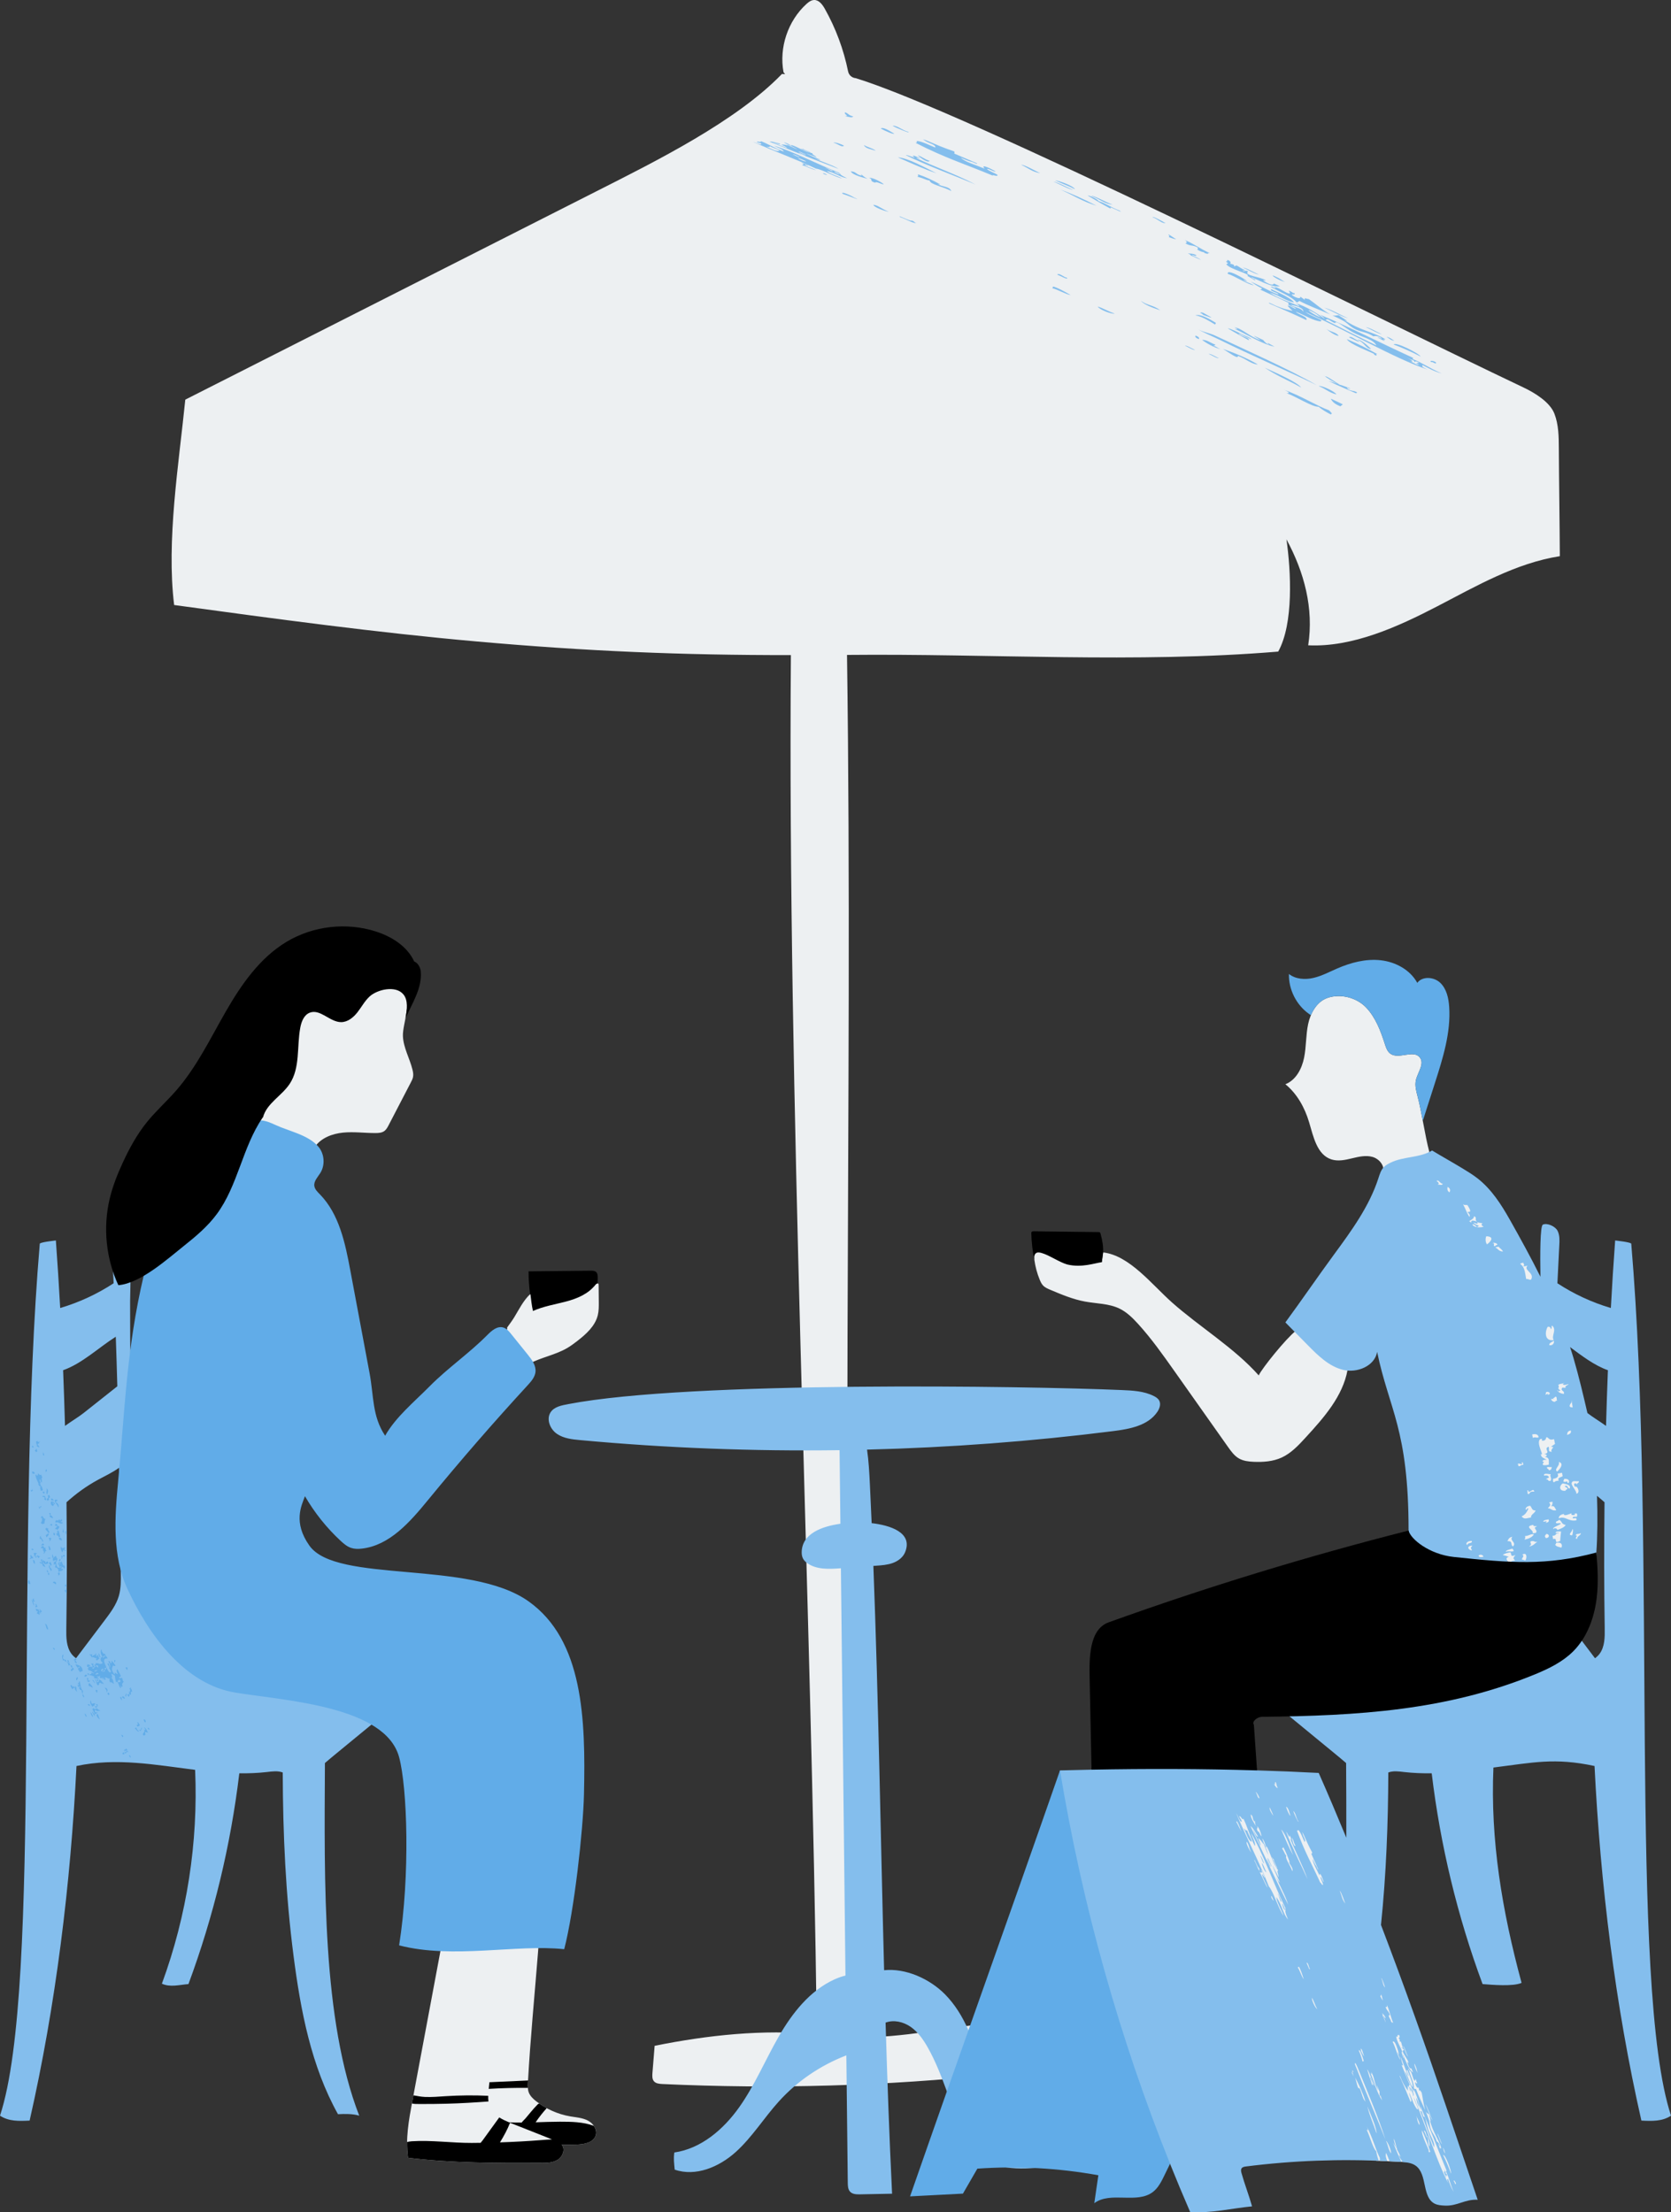
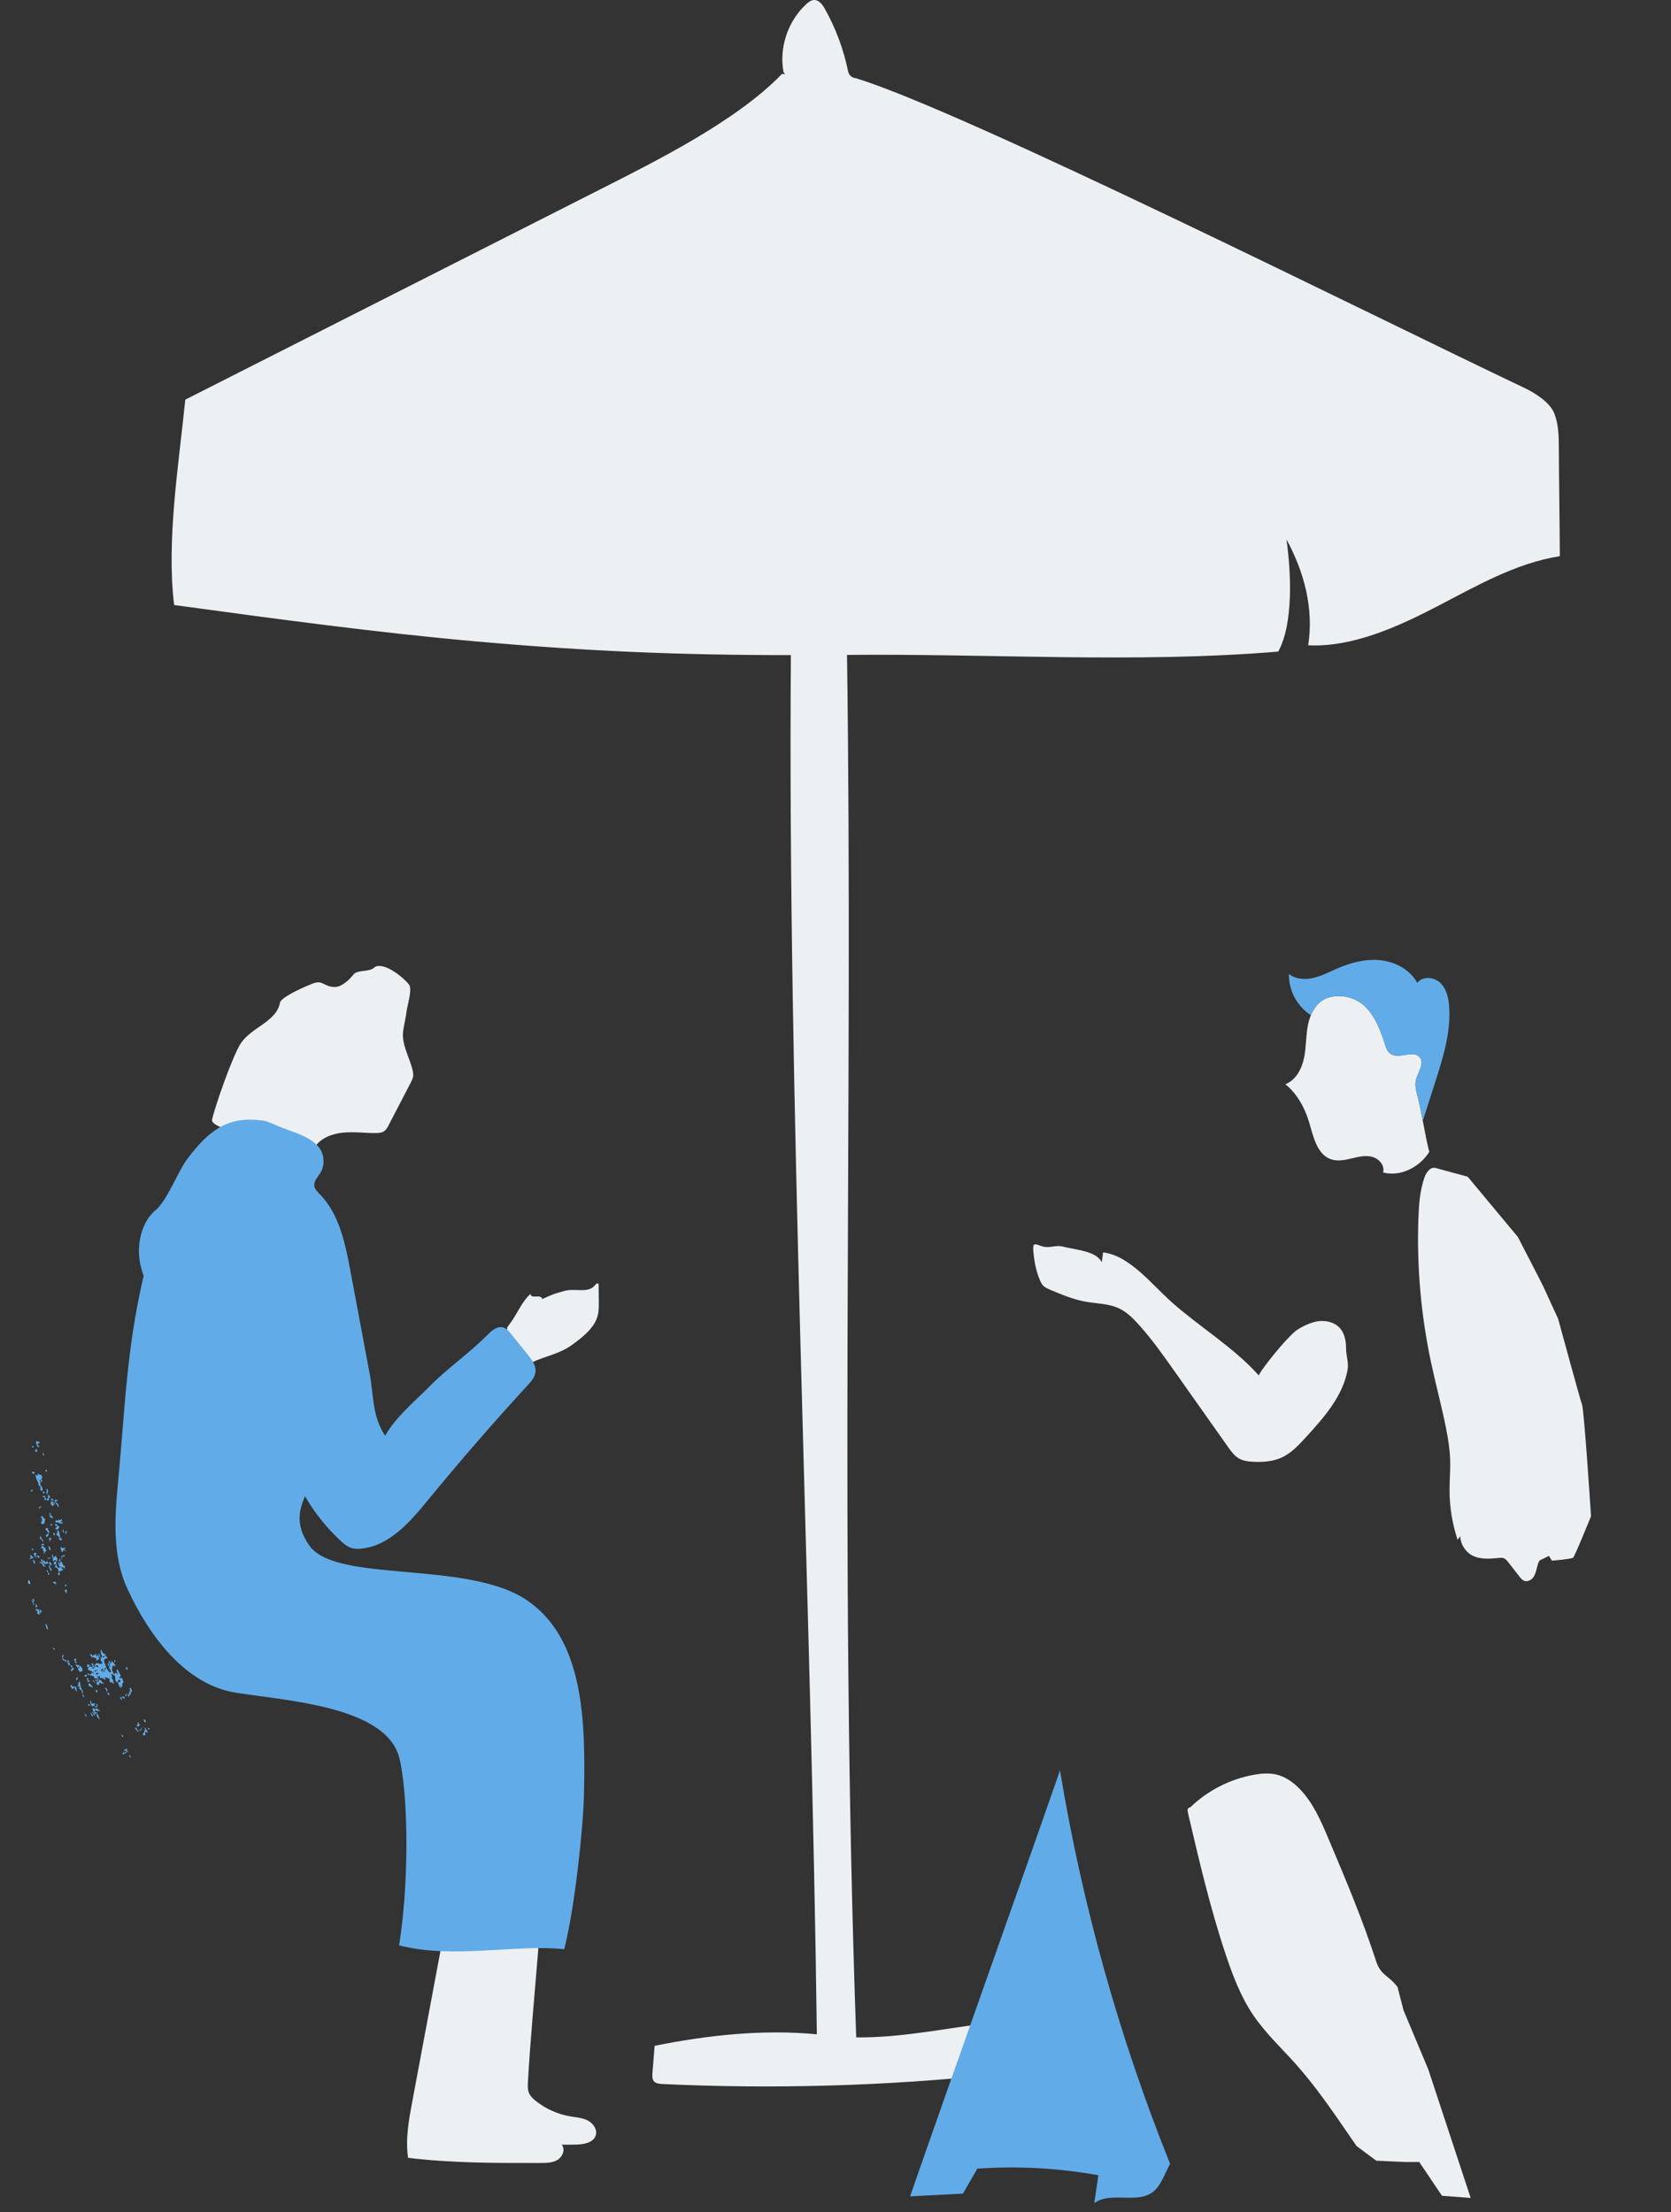
<svg xmlns="http://www.w3.org/2000/svg" fill="#000000" height="500" preserveAspectRatio="xMidYMid meet" version="1" viewBox="0.0 -0.0 377.6 500.0" width="377.6" zoomAndPan="magnify">
  <rect x="0.0" y="-0.0" width="377.6" height="500.0" fill="#333333" stroke="none" />
  <defs>
    <clipPath id="a">
-       <path d="M 0 25 L 377.609 25 L 377.609 500 L 0 500 Z M 0 25" />
+       <path d="M 0 25 L 377.609 25 L 377.609 500 Z M 0 25" />
    </clipPath>
  </defs>
  <g>
    <g id="change1_1">
      <path d="M 279.98 329.641 C 280.965 330.203 282.133 330.336 283.266 330.387 C 285.43 330.484 287.664 330.324 289.633 329.422 C 291.781 328.43 293.441 326.641 295.043 324.895 C 299.145 320.422 303.422 315.605 304.508 309.637 C 304.812 307.938 304.18 306.547 304.18 304.82 C 304.18 303.094 303.848 301.246 302.641 300.016 C 301.508 298.859 299.777 298.457 298.164 298.578 C 296.551 298.703 294.094 299.812 292.809 300.801 C 290.656 302.453 285.094 309.344 284.438 310.859 C 278.945 304.648 271.008 299.863 264.812 294.348 C 260.23 290.262 255.199 283.734 249.273 283.066 L 248.977 285.273 C 247.621 282.754 243.551 282.562 240.273 281.773 C 238.547 281.297 237.285 282.188 235.559 281.711 C 235.16 281.602 234.062 281.074 233.711 281.285 C 233.215 281.578 233.668 284.184 233.742 284.754 C 233.953 286.297 234.359 287.809 234.953 289.25 C 235.145 289.711 235.359 290.176 235.703 290.539 C 236.137 291 236.742 291.258 237.328 291.508 C 239.883 292.586 242.465 293.672 245.195 294.172 C 247.816 294.652 250.594 294.602 252.988 295.766 C 254.617 296.559 255.934 297.859 257.156 299.199 C 260.176 302.516 262.773 306.191 265.363 309.855 C 269.41 315.586 273.461 321.312 277.508 327.047 C 278.203 328.027 278.934 329.047 279.98 329.641 Z M 322.98 260.34 C 321.961 256.469 321.324 251.539 320.305 247.668 C 320.004 246.523 319.699 245.328 319.949 244.172 C 320.34 242.379 321.973 240.441 320.84 238.996 C 319.398 237.156 316.074 239.52 314.184 238.145 C 313.496 237.648 313.203 236.781 312.945 235.973 C 311.988 233 310.859 229.969 308.703 227.707 C 306.551 225.445 302.879 224.508 299.934 225.555 C 297.527 226.41 296.129 228.965 295.602 231.461 C 295.074 233.961 295.195 236.559 294.688 239.059 C 294.184 241.562 292.84 244.129 290.461 245.051 C 293.109 247.211 294.836 250.34 295.812 253.613 C 296.793 256.891 297.594 260.984 300.852 262.039 C 302.348 262.523 303.973 262.172 305.5 261.801 C 307.027 261.434 308.641 261.051 310.152 261.48 C 311.664 261.91 312.977 263.48 312.531 264.988 C 316.457 266.051 320.824 263.785 322.98 260.34 Z M 93.34 243.383 C 93.438 242.848 93.34 242.297 93.211 241.766 C 92.586 239.211 91.168 236.832 91.047 234.199 C 90.98 232.742 91.613 230.668 91.852 228.727 C 92.039 227.207 93.234 223.512 92.418 222.512 C 90.68 220.371 86.227 217.156 84.5 218.734 C 83.395 219.75 80.773 219.102 79.852 220.285 C 78.93 221.469 77.168 223.086 75.668 223.074 C 73.133 223.059 73.004 221.383 70.645 222.301 C 69.34 222.809 63.523 225.262 63.266 226.641 C 62.473 230.922 56.84 232.156 54.434 235.781 C 52.602 238.539 48.645 249.824 47.922 253.055 C 47.434 255.238 59.941 257.203 61.633 258.672 C 63.32 260.137 65.562 260.828 67.785 261.074 C 68.504 261.152 69.281 261.18 69.891 260.789 C 70.461 260.426 70.766 259.777 71.148 259.219 C 72.535 257.188 75.07 256.23 77.52 255.988 C 79.965 255.746 82.43 256.098 84.891 256.086 C 85.555 256.082 86.258 256.035 86.805 255.66 C 87.285 255.328 87.57 254.793 87.836 254.277 C 89.5 251.074 91.164 247.871 92.828 244.664 C 93.043 244.254 93.258 243.836 93.34 243.383 Z M 135.273 290.438 C 135.273 290.332 135.27 290.215 135.195 290.133 C 135.016 289.926 134.695 290.172 134.527 290.391 C 132.957 292.441 130.156 291.09 127.656 291.746 C 125.16 292.406 124.887 292.539 122.531 293.605 C 122.242 292.348 120.02 293.727 119.855 292.445 C 118.277 293.902 117.32 295.887 116.207 297.719 C 115.758 298.457 115.094 299.352 114.586 300.051 C 114.969 300.465 112.328 304.656 112.703 305.148 C 114.051 306.91 118.266 305.031 118.93 307.148 C 118.961 307.238 118.984 307.355 118.914 307.426 C 118.871 307.469 118.805 307.477 118.742 307.48 C 118.109 307.535 117.48 307.594 116.848 307.648 C 116.367 307.691 115.887 307.73 115.402 307.73 C 115.582 308.223 115.773 308.703 116.012 309.164 C 116.105 309.34 116.215 309.523 116.398 309.598 C 116.578 309.672 116.785 309.621 116.973 309.562 C 117.863 309.266 118.648 308.73 119.469 308.285 C 122.242 306.781 125.48 306.262 128.199 304.66 C 128.988 304.195 129.719 303.648 130.441 303.09 C 132.445 301.535 134.484 299.715 135.086 297.25 C 135.324 296.27 135.316 295.246 135.309 294.234 C 135.297 292.969 135.285 291.703 135.273 290.438 Z M 193.48 460.48 C 189.594 349.777 192.84 251.055 191.402 148.02 C 223.762 147.691 256.59 149.953 288.84 147.27 C 292.355 140.91 291.73 129.094 290.703 121.902 C 294.73 129.328 296.902 137.5 295.617 145.848 C 305.629 146.332 315.895 141.656 324.789 137.035 C 333.68 132.414 342.578 127.254 352.477 125.707 C 352.441 118.449 352.289 108.609 352.254 101.355 C 352.238 98.699 352.215 95.973 351.25 93.492 C 350.238 90.895 346.871 88.816 344.352 87.617 C 309.551 71.07 218.219 25.305 193.387 17.668 C 193.383 17.668 193.379 17.668 193.375 17.668 C 192.516 17.602 191.82 16.98 191.648 16.141 C 190.641 11.188 188.863 6.391 186.383 1.984 C 185.84 1.023 185.055 -0.039 183.949 0 C 183.281 0.027 182.711 0.469 182.215 0.918 C 178.039 4.73 176.02 10.766 177.055 16.324 L 177.406 16.762 C 177.172 16.746 176.934 16.734 176.699 16.715 C 166.336 27.453 148.113 36.473 134.805 43.219 C 103.824 58.922 72.848 74.621 41.871 90.324 C 40.406 104.891 37.562 122.211 39.352 136.742 C 62.137 139.852 84.934 142.965 107.84 144.992 C 132.582 147.184 153.887 148.086 178.719 148.062 C 177.941 248.48 183.352 360.512 184.582 459.781 C 172.414 458.613 159.855 459.973 147.93 462.383 C 147.766 464.43 147.598 466.48 147.434 468.527 C 147.383 469.176 147.352 469.898 147.773 470.395 C 148.211 470.91 148.969 470.98 149.645 471.016 C 174.867 472.195 200.184 471.469 225.301 468.836 C 225.105 464.91 224.91 460.984 224.715 457.062 C 214.59 458.246 203.84 460.605 193.48 460.48 Z M 132.828 479.27 C 131.602 478.641 130.184 478.559 128.828 478.324 C 126.039 477.844 123.379 476.656 121.152 474.906 C 120.469 474.371 119.805 473.746 119.492 472.938 C 119.219 472.207 119.254 471.398 119.297 470.621 C 119.84 460.805 120.801 451.039 121.578 441.242 C 121.773 438.766 122.16 436.047 120.246 434.129 C 119.039 432.914 109.988 430.566 109.574 432.559 C 109.543 432.699 109.516 432.84 109.484 432.98 C 109.301 432.969 109.117 432.957 108.926 432.957 C 106.645 432.934 104.43 433.621 102.254 434.301 C 101.766 434.453 101.254 434.621 100.914 435.008 C 100.578 435.387 100.473 435.914 100.379 436.414 C 97.973 449.266 95.57 462.117 93.164 474.973 C 92.379 479.172 91.594 483.469 92.211 487.699 C 102.152 488.898 112.195 488.883 122.211 488.863 C 123.512 488.859 124.891 488.836 126.004 488.152 C 127.109 487.473 127.766 485.875 126.996 484.82 C 126.969 484.785 126.934 484.758 126.902 484.723 C 128.02 484.734 129.137 484.73 130.25 484.703 C 131.98 484.66 134.113 484.273 134.621 482.617 C 135.027 481.305 134.051 479.898 132.828 479.27 Z M 317.055 454.105 C 317.324 454.773 315.828 449.391 315.836 449.148 C 313.883 446.477 312.016 446.512 310.992 443.344 C 307.941 433.922 304.086 424.785 300.234 415.66 C 298.535 411.641 296.777 407.523 293.754 404.379 C 292.281 402.852 290.484 401.559 288.418 401.07 C 286.77 400.684 285.039 400.824 283.371 401.121 C 277.992 402.078 272.918 404.668 268.988 408.461 C 268.238 408.605 268.312 409.164 268.488 409.91 C 271.012 420.727 273.547 431.559 277.09 442.082 C 278.668 446.766 280.469 451.426 283.246 455.516 C 285.969 459.52 289.547 462.855 292.773 466.465 C 297.188 471.41 300.953 476.891 304.703 482.355 C 305.32 483.25 305.934 484.148 306.547 485.039 L 311.012 488.348 L 317.613 488.648 L 320.711 488.648 L 325.848 496.273 L 332.332 496.766 L 322.754 467.711 Z M 315.836 449.148 C 315.844 449.16 315.852 449.172 315.863 449.188 C 315.84 449.133 315.836 449.129 315.836 449.148 Z M 359.527 342.68 C 359.527 342.68 355.848 351.809 355.453 352.082 C 355.059 352.355 350.703 352.742 350.703 352.742 L 350.008 351.656 L 347.883 352.703 C 347.52 353.332 347.371 354.055 347.195 354.758 C 347.016 355.457 346.789 356.176 346.301 356.711 C 345.816 357.246 345.008 357.551 344.348 357.254 C 343.953 357.078 343.676 356.727 343.41 356.391 C 342.562 355.305 341.715 354.219 340.863 353.133 C 340.543 352.719 340.188 352.281 339.684 352.137 C 339.383 352.051 339.059 352.078 338.746 352.109 C 336.465 352.336 333.949 352.539 332.098 351.191 C 330.898 350.312 329.953 348.688 329.996 347.203 C 329.789 347.473 329.582 347.742 329.375 348.012 C 328.195 344.465 327.578 340.727 327.559 336.988 C 327.547 334.605 327.773 332.227 327.691 329.848 C 327.609 327.453 327.219 325.086 326.754 322.738 C 325.758 317.742 324.414 312.824 323.359 307.84 C 321.109 297.242 320.148 286.371 320.512 275.543 C 320.617 272.387 320.844 269.188 321.863 266.195 C 322.258 265.035 323.164 263.695 324.363 263.969 L 331.66 265.953 L 343.004 279.586 C 343.004 279.586 348.785 290.777 348.824 290.93 C 348.863 291.078 352.094 298.062 352.094 298.062 C 352.094 298.062 357.012 316.129 357.5 317.48 C 357.988 318.832 359.527 342.68 359.527 342.68" fill="#edf0f2" />
    </g>
    <g clip-path="url(#a)" id="change2_1">
-       <path d="M 320.711 476.27 C 320.578 475.996 320.629 475.648 320.445 475.098 C 319.629 472.664 320.223 475.75 320.711 476.27 Z M 321.688 478.434 C 321.344 477.77 321.445 477.039 320.938 477.094 C 322.008 479.918 322.969 482.664 324.047 485.336 C 324.34 484.219 323.266 482.969 322.734 481.297 C 322.266 479.816 322.152 478.137 321.688 478.434 Z M 326.621 491.234 C 326.828 491.012 326.473 490.609 326.457 490.57 C 326.34 490.227 326.27 490.02 326.227 489.898 C 326.359 490.312 326.691 491.449 326.188 490.68 C 326.414 491.082 326.574 491.973 326.844 492.059 C 326.785 491.867 326.648 491.617 326.746 491.551 C 326.836 491.719 326.945 491.754 327.051 491.793 C 326.836 491.039 326.773 491.383 326.621 491.234 Z M 319.27 473.742 C 319.844 473.539 318.93 472.008 318.531 471.668 C 318.777 472.41 319.512 473.223 319.27 473.742 Z M 326.227 489.898 C 326.176 489.734 326.16 489.691 326.227 489.898 Z M 285.688 421.16 C 285.379 420.621 285.113 419.598 284.77 419.383 C 284.973 419.676 285.336 421.129 285.688 421.16 Z M 286.156 423.145 C 285.801 422.504 285.496 421.375 285.105 421.059 C 285.188 421.52 285.762 423.102 286.156 423.145 Z M 281.105 413.266 C 281.609 414.32 282.109 416.129 282.875 416.246 C 282.812 415.555 281.918 414.336 281.832 413.641 C 281.559 414.023 281.207 413.164 281.105 413.266 Z M 288.75 428.051 C 289.195 428.734 289.156 429.602 289.559 429.902 C 289.598 429.605 288.77 427.715 288.75 428.051 Z M 286.207 420.188 C 286.52 420.727 286.777 421.758 287.121 421.977 C 286.812 421.441 286.551 420.406 286.207 420.188 Z M 286.316 419.957 C 286.609 420.133 287.477 422.523 287.32 421.707 C 286.984 421.129 286.711 419.945 286.316 419.957 Z M 289.691 430.211 C 289.77 430.359 289.984 431.703 290.453 431.719 C 290.195 431.273 289.988 430.34 289.691 430.211 Z M 363.344 309.688 C 360.27 308.602 357.543 306.492 354.789 304.461 C 355.07 305.316 355.344 306.172 355.594 307.031 C 356.781 311.102 357.758 315.227 358.711 319.359 C 358.715 319.359 358.715 319.363 358.719 319.367 C 359.793 320.219 361.434 321.199 362.918 322.273 C 363.035 318.066 363.176 313.867 363.344 309.688 Z M 362.621 368.059 C 362.477 358.879 362.465 349.273 362.578 339.535 C 362.023 339.035 361.457 338.551 360.879 338.078 C 361.035 342.719 360.988 347.297 360.73 350.895 C 361.031 355.898 350.266 359.023 350.742 360.68 C 351.336 362.73 352.648 364.484 353.934 366.188 C 356.098 369.055 358.262 371.922 360.426 374.785 C 360.801 374.508 361.156 374.191 361.449 373.801 C 362.641 372.203 362.652 370.047 362.621 368.059 Z M 349.461 346.68 C 349.07 347.082 348.969 347.23 349.367 347.648 C 350.301 347.512 350.105 346.73 349.461 346.68 Z M 348.73 343.938 L 349.488 343.805 C 349.516 343.961 349.316 344.023 349.289 344.156 C 349.961 344.094 350.082 343.801 349.941 343.406 C 349.309 343.492 348.707 343.594 348.73 343.938 Z M 348.719 331.117 C 349.035 331.188 349.434 331.188 350.012 331.023 C 349.887 330.285 350.344 329.508 349.117 329.258 C 349.883 328.992 349.441 328.699 348.988 328.637 C 350.629 328.254 348.637 327.438 349.953 326.98 C 350.195 327.703 349.629 328.113 350.719 328.121 C 350.059 327.699 351.715 326.859 350.488 327.027 C 350.691 326.77 351.094 326.578 351.395 326.352 L 351.168 325.258 C 350.043 325.648 350.023 324.977 349.496 324.797 C 349.25 325.094 349.426 325.539 348.625 325.633 C 347.992 325.531 349.012 325.035 348.023 325.273 C 347.031 326.184 349.109 329.262 348.199 328.637 C 348.184 329.516 349.062 329.559 349.531 329.984 C 349.152 329.852 348.551 329.969 348.555 330.344 C 349.324 330.324 348.312 330.797 348.719 331.117 Z M 347.676 324.863 C 347.629 324.223 347.133 324.016 346.227 324.203 L 346.387 324.977 C 347.07 324.695 347.086 325.059 347.676 324.863 Z M 347.418 348.445 C 346.637 348.652 346.766 348.066 345.848 348.391 C 345.715 348.879 346.398 348.938 345.52 349.547 C 346.562 349.348 346.812 348.824 347.418 348.445 Z M 343.984 351.371 C 344.57 351.688 343.996 351.906 343.898 352.484 C 344.262 352.461 344.363 352.668 344.703 352.672 C 345.082 352.074 345.059 350.719 343.984 351.371 Z M 344.473 347.984 C 345.434 347.77 346.094 347.52 346.621 346.836 C 345.938 346.562 345.543 347.133 344.598 347.176 C 344.738 347.52 344.656 347.773 344.473 347.984 Z M 347.344 344.969 C 347.078 344.844 346.402 345.082 346.504 344.637 C 344.152 345.059 346.793 345.773 346.316 346.57 C 346.57 346.527 346.824 346.484 347.074 346.441 C 347.625 345.715 346.102 345.395 347.344 344.969 Z M 343.832 342.727 C 344.516 343.504 344.844 343.117 345.965 342.988 C 345.859 342.277 346.898 342.012 346.988 341.375 C 346.094 341.449 346.188 340.664 345.762 340.324 C 344.219 340.531 344.82 341.812 345.086 340.922 C 345.238 340.902 345.387 340.891 345.363 341.027 C 345.031 341.664 344.758 342.324 343.832 342.727 Z M 344.246 331.051 C 344.156 330.828 344.219 330.465 343.867 330.484 C 344.289 331.457 343.137 330.391 342.922 330.996 C 343.457 330.934 342.637 331.484 343.52 331.355 C 343.527 331.168 343.887 331.109 344.246 331.051 Z M 345.52 337.66 C 345.77 337.203 345.949 337.082 346.723 337.117 C 346.465 336.355 346.156 337.035 345.43 337.199 C 345.41 336.98 345.262 336.621 345.121 336.938 C 345.301 337.137 344.977 337.789 345.52 337.66 Z M 343.535 285.656 C 344.078 286.062 344.324 286.523 344.488 287.094 C 344.664 287.672 344.734 288.336 344.871 289.086 C 345.387 288.988 345.457 289.316 345.969 289.223 C 346.426 288.438 345.984 287.934 345.527 287.445 C 345.07 286.961 344.645 286.547 345.199 286.062 C 344.824 286.125 344.289 286.316 344.176 286.164 C 344.723 286.023 344.164 285.621 344.262 285.375 C 343.969 285.457 343.543 285.508 343.535 285.656 Z M 349.188 315.211 C 349.633 315.172 349.773 314.824 349.934 315.031 C 349.785 315.074 349.648 315.125 349.723 315.246 C 350.711 315.141 349.996 314.305 349.328 314.684 C 349.391 314.895 349.289 315.055 349.188 315.211 Z M 351.113 302.895 C 350.445 301.965 351.891 300.578 350.734 299.609 C 350.422 299.801 350.867 300.227 350.418 300.375 C 350.387 299.996 350.191 299.801 349.746 299.883 C 349.176 300.695 348.82 303.215 351.113 302.895 Z M 351.156 303.051 C 350.594 303.305 350.059 303.57 350.09 304.008 C 350.871 304.234 351.242 303.523 351.156 303.051 Z M 350.973 316.105 C 351.621 316.23 350.879 316.113 350.473 316.223 C 350.641 316.57 350.887 316.84 351.402 316.832 C 351.43 316.699 351.57 316.602 351.867 316.559 C 351.66 316.316 351.957 315.566 351.402 315.68 C 351.445 315.887 350.996 315.922 350.973 316.105 Z M 351.863 314.242 C 352.191 314.688 352.68 314.965 353.367 315.051 C 353.699 314.281 352.469 314.414 353.039 313.633 C 353.359 313.562 353.43 313.75 353.824 313.609 C 353.488 313.156 354.395 313.129 354.426 312.801 C 353.359 313.195 352.766 312.996 353.57 312.504 C 352.875 312.91 352.691 312.582 352.109 313.023 C 352.555 313.539 351.648 313.832 352.648 314.223 C 352.395 314.281 352.379 314.422 352.184 314.5 C 352.102 314.391 352.105 314.191 351.863 314.242 Z M 356.727 334.758 C 356.293 334.883 355.383 334.551 355.215 335.043 C 354.82 335.605 356.293 336.867 356.223 337.621 C 357.234 337.383 356.379 335.609 355.926 336.051 C 355.602 335.629 355.562 335.059 356.309 335.324 C 356.172 335.352 356.051 335.508 356.34 335.48 C 356.285 335.168 356.992 335.152 356.727 334.758 Z M 353.805 344.668 C 352.672 344.426 353.094 343.852 352.297 343.48 C 352.246 343.801 351.336 343.773 351.645 344.234 C 351.836 344.422 352.621 344.09 352.711 344.375 C 352.355 344.766 350.457 345.293 351.102 345.605 C 351.098 345.508 351.105 345.414 351.324 345.41 C 351.652 345.418 351.879 345.523 351.91 345.789 C 352.762 345.508 353.52 345.184 353.805 344.668 Z M 351.418 349.066 C 351.59 349.566 352.281 349.617 352.832 349.793 C 353.023 349.441 353.141 348.426 351.625 348.715 C 351.586 348.844 351.664 349.023 351.418 349.066 Z M 352.297 346.523 C 351.262 346.492 351.867 347.125 350.832 347.09 L 350.965 347.863 C 352.195 347.43 350.855 349.176 352.59 348.238 C 352.523 348.059 352.703 346.746 352.754 346.129 C 352.152 346.184 351.605 345.98 351.512 346.496 C 351.812 346.473 352.227 346.352 352.297 346.523 Z M 353.164 335.266 C 352.398 335.629 352.113 337.066 353.742 336.938 C 353.762 336.754 353.977 336.645 354.188 336.531 C 354.336 336.129 353.18 336.023 353.789 335.797 C 354.387 335.734 354.16 336.434 354.691 336.438 C 355.117 335.664 353.973 335.438 353.164 335.266 Z M 354.953 323.305 C 354.16 323.449 354.176 323.891 354.113 324.305 C 354.816 324.125 355.129 323.805 354.953 323.305 Z M 353.492 334.23 C 353.453 334.457 353.188 334.598 353.359 334.902 C 353.73 334.895 353.816 335.012 354.113 334.762 C 354.188 334.938 354.156 335.215 354.453 335.184 C 354.789 334.582 354.352 334.211 353.492 334.23 Z M 350.883 334.242 C 351.062 334.441 350.738 335.105 351.281 334.977 C 351.285 334.734 351.863 334.715 352.262 334.625 C 351.805 334.02 352.664 333.91 353.121 333.652 L 352.973 332.871 L 351.965 333.066 C 352.293 333.723 351.914 334.109 350.883 334.242 Z M 351.875 332.598 C 352.457 332.062 353.559 330.777 352.242 330.414 C 352.621 331.238 351.047 332.082 351.875 332.598 Z M 349.766 340.879 C 350.539 340.91 350.664 341.52 351.672 341.344 C 351.305 340.746 351.297 340.234 350.469 340.438 C 350.797 340.18 350.863 339.812 350.812 339.41 C 350.559 339.457 350.305 339.504 350.055 339.547 C 350.543 340.172 350.266 340.355 349.766 340.879 Z M 349.992 332.316 C 350.668 332.234 350.582 331.863 350.633 331.547 C 350.16 331.676 350.043 331.48 349.594 331.59 C 349.469 332.07 350.023 331.922 349.992 332.316 Z M 350.035 333.922 C 349.754 334.055 349.496 334.195 349.34 334.379 C 349.992 334.203 349.652 334.941 350.434 334.652 C 350.711 333.965 350.129 333.703 350.426 333.199 C 350.066 333.219 348.77 332.793 348.91 333.496 C 349.555 333.391 349.93 333.531 350.035 333.922 Z M 355.285 345.707 C 355.336 346.18 354.078 346.949 355.246 347.004 C 355.426 346.738 355.586 345.234 355.285 345.707 Z M 356.227 343.613 C 356.336 342.695 355.777 343.363 355.359 343.113 C 355.5 342.621 355.707 342.875 356.344 342.785 C 356.504 342.281 356.34 341.734 355.73 342.242 C 356.578 342.316 354.652 342.738 355.172 342.02 C 354.75 342.094 353.41 342.848 353.375 342.168 C 352.586 342.34 352.207 342.672 352.246 343.168 C 353.762 342.555 354.363 343.965 356.227 343.613 Z M 356.414 347.777 C 356.301 347.191 357.246 347.047 357.246 346.512 C 356.543 346.863 356.273 346.488 356.031 347.031 C 356.887 346.945 355.48 347.828 356.414 347.777 Z M 355.121 316.973 C 355.125 317.004 354.008 318.121 355.379 318.078 C 355.215 317.18 355.109 315.797 355.121 316.973 Z M 312.09 450.844 C 312.148 451.031 312.016 451.074 311.883 451.113 C 312.09 451.508 312.289 451.953 312.52 452.137 C 312.312 451.73 312.168 450.473 312.09 450.844 Z M 312.129 447.148 C 312.539 447.859 312.473 448.758 312.977 449.188 C 312.867 448.742 312.262 446.918 312.129 447.148 Z M 313.105 453.547 C 313.375 454.539 313.785 454.43 314.062 455.355 C 313.961 455.469 313.988 455.605 313.793 455.465 C 313.969 456.41 314.496 456.605 314.219 456.758 C 314.371 456.699 314.449 457.172 314.594 457.152 C 314.523 456.855 314.719 457.184 314.84 457.238 C 314.199 455.781 313.902 454.023 313.27 452.926 C 313.574 453.461 313.398 453.785 313.105 453.547 Z M 314.703 461.512 C 315.289 462.508 315.871 464.945 316.465 465.555 C 316.305 465.004 315.754 464.145 315.848 463.789 C 316.699 466.16 315.312 460.516 314.703 461.512 Z M 316.695 463.812 C 316.898 464.191 317.086 465.43 317.211 465.066 C 317.129 464.824 316.941 464.5 317.043 464.402 C 317.805 466.117 318.297 467.715 319.312 468.422 L 318.926 467.48 C 318.398 467.707 318.098 466.301 318.016 466.02 C 318.137 465.973 318.215 466.262 318.324 466.262 C 318.227 465.445 316.25 463.312 317.262 463.398 C 317.18 462.895 316.594 462.988 316.762 462.684 C 316.852 462.855 316.961 462.891 317.07 462.926 C 316.75 462.32 316.789 461.992 316.582 461.477 C 316.441 461.441 316.309 461.391 316.184 461.273 C 316.555 461.281 316.125 460.695 316.016 460.605 C 316.375 460.699 316.34 459.953 316.027 459.867 C 316.098 460.152 315.898 459.883 315.758 459.98 C 316.031 460.477 315.676 460.309 315.551 460.246 C 315.363 461.164 317.418 464.105 316.695 463.812 Z M 317.055 462.383 C 317.438 463.145 317.75 464.414 318.176 464.855 C 317.793 464.094 317.48 462.82 317.055 462.383 Z M 320.402 468.527 C 320.211 468.258 320.195 467.805 320.047 467.391 C 319.211 465.094 319.676 467.613 320.402 468.527 Z M 319.781 470.609 C 319.949 470.621 320.059 471.074 320.27 470.777 C 319.938 470.457 320.145 470.078 319.797 469.871 C 319.84 470.086 319.809 470.242 319.652 470.297 C 319.199 469.789 319.117 468.391 318.543 467.82 L 318.672 468.137 C 318.473 468.348 318.434 467.367 318.234 467.578 C 318.715 469.098 319.609 470.941 319.508 472.004 C 319.797 472.262 319.844 472.027 319.992 472.168 C 320.48 473.578 321.332 475.27 322.051 476.93 C 321.586 475.277 321.551 474.328 321.254 472.941 C 320.965 472.625 320.91 472.184 320.699 472.617 C 320.707 472.375 320.555 472.004 320.559 471.758 C 320.234 472.242 319.711 470.953 319.781 470.609 Z M 322.086 475.531 C 322.633 476.715 323.109 478.406 323.699 479.266 C 323.156 478.086 322.676 476.391 322.086 475.531 Z M 324.746 482.133 C 325.125 482.898 325.43 484.168 325.848 484.609 C 325.473 483.848 325.172 482.574 324.746 482.133 Z M 326.074 485.434 C 326.273 485.914 326.18 486.281 326.578 486.691 C 326.461 486.41 326.41 485.742 326.074 485.434 Z M 326.102 487.066 C 326.543 487.902 327.461 490.012 327.891 491.273 C 328.047 490.738 326.602 486.84 326.102 487.066 Z M 328.492 493.039 C 328.715 492.895 328.762 493.953 329.016 493.562 C 328.934 493.082 328.438 492.523 328.492 493.039 Z M 323.059 478.977 C 323.652 480.398 322.973 478.281 322.949 477.922 C 322.703 477.707 322.441 477.609 322.211 477.289 C 322.465 477.891 322.695 478.48 322.879 479.047 C 323.141 479.859 322.984 480.398 323.402 481.395 C 323.785 482.309 324.402 482.879 324.66 483.992 C 324.887 484.031 325.457 484.711 325.344 485.18 C 325.234 484.949 325.145 484.586 325 484.586 C 325.188 484.891 325.305 485.664 325.531 485.648 C 325.285 484.992 325.578 485.598 325.715 485.578 C 325.062 483.352 323.746 481.953 323.059 478.977 Z M 327.215 492.457 C 327.637 493.605 327.812 494.281 328.5 495.406 C 327.629 493.434 327.516 492.367 326.703 490.656 C 326.828 490.645 326.984 490.828 326.82 490.426 C 324.707 485.355 323.039 480.66 320.852 475.848 C 320.973 476.266 321.02 476.617 320.965 476.898 C 320.723 475.562 320.18 473.422 319.262 471.918 C 319.434 472.305 319.48 472.59 319.402 472.777 C 318.758 471.152 317.938 469.859 317.488 468.066 C 318.316 469.434 318.312 470.422 319.199 471.762 C 319.375 471.188 318.672 469.375 318.027 467.848 C 317.543 467.859 318.523 469.02 318.27 469.215 C 317.48 467.641 317.086 466.066 316.477 464.816 C 316.672 465.469 316.738 466.02 317.066 466.773 C 316.945 466.832 316.84 466.781 316.73 466.727 L 318.586 471.277 C 317.922 471.188 318.965 472.434 318.734 472.68 C 318.527 472.328 318.387 471.496 318.133 471.461 C 318.105 471.797 318.137 472.18 318.156 472.551 C 317.754 471.977 317.297 471.324 316.777 470.188 C 316.66 469.93 316.25 468.742 316.305 469.277 C 317.23 471.395 317.832 472.762 318.75 475.051 C 319.324 474.898 318.398 473.559 318.438 472.984 C 319.184 474.562 319.449 475.852 320.297 476.801 C 320.238 476.605 320.355 476.664 320.477 476.73 C 320.094 475.535 319.656 474.922 319.488 474.023 C 322.246 480.48 324.652 488.578 327.32 493.508 C 327.125 493.031 326.855 492.496 327.215 492.457 Z M 323.047 485.191 C 323.062 484.641 322.91 482.898 322.457 482.688 C 323.035 483.754 322.469 484.48 323.047 485.191 Z M 322.141 481.902 C 322.039 481.629 321.91 481.527 321.77 481.504 C 322.621 483.738 322.641 483.41 322.141 481.902 Z M 323.215 486.398 C 322.664 484.723 322.281 483.59 321.348 481.492 C 321.086 482.387 322.809 485.648 322.91 486.156 C 322.84 485.992 322.742 486.078 322.883 486.352 C 322.926 486.441 322.969 486.531 323.035 486.473 C 322.977 486.273 323.098 486.336 323.215 486.398 Z M 320.109 478.156 C 320.145 478.836 320.418 479.918 320.754 480.27 C 320.906 479.617 320.211 478.945 320.109 478.156 Z M 314.922 483.32 C 314.941 483.293 314.945 483.254 314.902 483.176 C 314.906 483.215 314.914 483.273 314.922 483.32 Z M 316.895 488.648 C 316.84 488.52 316.785 488.391 316.742 488.27 C 316.477 487.906 316.051 487.391 316.238 487.012 C 316.324 487.191 316.402 487.465 316.516 487.445 C 316.305 487 316.086 486.578 315.867 486.156 C 315.887 486.18 315.906 486.215 315.922 486.227 C 315.895 486.207 315.867 486.148 315.84 486.105 C 315.852 486.121 315.859 486.141 315.867 486.156 C 315.77 486.043 315.664 485.836 315.551 485.562 C 315.617 485.684 315.688 485.805 315.754 485.93 C 315.477 485.234 315.238 483.637 314.934 483.414 C 315.02 483.957 315.285 484.902 315.551 485.562 C 315.312 485.121 315.074 484.691 314.832 484.297 C 315.531 486.113 316.066 487.219 316.672 488.633 C 316.746 488.637 316.82 488.645 316.895 488.648 Z M 313.191 483.863 C 313.715 484.965 313.676 485.727 314.328 486.688 C 314.465 486.23 313.629 484.086 313.191 483.863 Z M 312.91 456.383 C 312.828 456.16 312.543 455.715 312.676 455.562 C 312.797 455.93 312.941 456.141 313.113 456.113 C 312.887 455.445 312.594 455.32 312.324 454.973 C 312.387 455.16 312.527 455.41 312.43 455.48 C 312.984 456.836 313.41 457.746 312.91 456.383 Z M 313.062 483.551 C 311.633 478.879 308.605 471.809 306.727 467.156 C 306.605 466.852 306.43 466.535 306.25 466.227 C 306.219 466.32 306.184 466.418 306.152 466.516 C 306.387 467.078 306.621 467.637 306.777 468.047 C 308.637 472.934 311.492 479.461 313.062 483.551 Z M 311.047 482.18 C 311.18 481.156 309.656 477.684 308.996 476.082 C 309.594 478.551 310.297 479.805 311.047 482.18 Z M 311.801 487.699 C 310.941 486.074 310.109 482.953 308.809 480.531 C 309.145 481.172 309.258 481.84 308.789 481.266 C 309.59 482.871 310.211 485.488 310.992 486.207 C 311.09 486.922 311.305 487.648 311.566 488.363 C 311.645 488.367 311.723 488.367 311.801 488.371 C 311.789 488.156 311.852 488.027 311.801 487.699 Z M 308.555 474.984 C 307.98 473.035 306.992 470.957 306.234 469.547 C 306.508 470.445 306.855 472.477 307.191 471.895 C 307.797 473.098 307.875 474.332 308.555 474.984 Z M 305.926 469.309 C 305.656 468.715 305.773 468.652 305.535 468.293 C 305.516 468.348 305.496 468.398 305.477 468.449 C 305.609 468.742 305.754 469.031 305.926 469.309 Z M 296.012 444.926 C 295.762 444.895 295.688 443.496 295.242 443.605 C 295.453 444.012 295.953 445.594 296.012 444.926 Z M 294.609 447.348 C 294.289 446.285 293.898 445.105 293.52 444.52 L 293.25 444.633 C 293.727 445.336 294.121 446.727 294.609 447.348 Z M 292.215 419.316 C 291.629 417.82 290.605 414.57 289.512 413.465 C 290.469 415.668 291.273 417.637 292.215 419.316 Z M 291.23 420.688 C 291.305 420.797 291.367 420.988 291.457 420.957 C 291.008 419.598 290.551 418.508 290.012 417.527 C 289.766 417.625 289.953 417.863 289.66 417.691 C 290.324 418.695 290.164 418.777 290.676 419.453 C 290.285 419.922 291.652 421.668 292.016 422.926 C 292.359 422.207 291.336 421.414 291.23 420.688 Z M 291.098 430.52 C 290.535 428.422 288.934 425.895 288.344 424.004 C 288.617 424.637 288.887 425.262 289.203 425.461 C 288.719 424.199 287.816 422.648 287.586 421.586 C 288.008 422.699 288.48 423.234 288.906 424.305 C 288.945 423.465 288.453 422.984 288.824 422.688 C 287.586 421.25 287.051 418.48 286.082 417.121 C 286.156 417.312 286.219 417.492 286.047 417.508 C 286.012 417.066 285.672 415.898 285.211 415.504 C 285.559 416.508 286.207 417.922 286.637 419.262 C 286.035 418.219 285.723 416.84 285.23 416.23 C 285.301 416.414 285.449 416.652 285.355 416.727 C 285.031 415.93 284.652 415.777 284.297 415.387 C 284.531 416.023 284.887 416.738 284.812 417.164 C 284.305 415.93 283.371 414.422 283.109 413.383 C 283.426 414.031 284.117 415.473 284.242 415.043 C 283.691 414.191 283.16 413.094 282.574 412.723 C 285.695 419.387 287.789 423.801 291.098 430.52 Z M 288.418 428.746 C 289.793 430.715 289.863 432.438 291.059 433.844 C 290.758 433.129 290.508 432.453 290.434 431.91 C 290.66 431.867 290.34 431.422 290.5 431.332 C 287.906 426.039 285.355 418.715 282.699 414.316 C 282.984 415.27 283.863 416.648 283.543 417.211 C 282.262 414.637 281.863 412.676 280.711 410.527 C 280.809 410.754 281.016 411.055 280.922 411.156 C 280.609 411.289 280.359 410.32 280.039 410.508 C 280.16 410.902 280.848 411.676 280.461 411.758 C 280.066 411.461 279.715 410.371 279.332 409.773 C 281.586 415.156 284.773 421.297 286.734 426.367 C 287.75 427.465 289.043 431.781 290.059 432.992 C 289.535 431.598 288.449 429.781 288.418 428.746 Z M 287.816 429.562 C 287.625 429.266 287.484 428.5 287.258 428.52 C 287.219 428.855 287.574 429.516 287.816 429.562 Z M 286.445 426.676 C 286.223 425.828 285.332 424.578 285.18 423.582 C 285.43 423.625 285.605 424.332 285.852 424.379 C 285.617 423.938 285.062 422.371 285.016 422.742 C 285.465 423.5 284.82 423.23 284.641 423.094 C 285.402 424.484 285.684 425.48 286.445 426.676 Z M 283.477 420.523 C 283.883 421.246 284.227 422.488 284.66 422.902 C 284.461 422.555 284.676 422.5 284.406 422.105 C 284.129 422.066 283.309 419.605 283.477 420.523 Z M 282.734 418.684 C 282.211 417.609 282.191 416.723 281.699 416.258 C 281.535 416.656 282.375 418.266 282.734 418.684 Z M 280.266 413.316 C 280.219 413.016 279.449 411.152 279.375 411.762 C 279.445 411.809 281.09 415.277 280.266 413.316 Z M 283.984 412.953 C 283.414 412.25 283.645 410.938 283.484 411.719 C 282.914 411.062 283.297 410.641 282.668 410.086 C 282.492 410.738 283.523 412.273 283.984 412.953 Z M 283.734 405.004 C 284.152 405.566 284.121 406.422 284.613 406.445 C 284.535 406.09 283.984 405.031 283.734 405.004 Z M 284.246 413.938 C 284.562 413.824 284.789 414.906 285.086 415.012 C 284.977 414.457 284.59 413.195 284.086 412.719 C 284.41 413.457 283.703 412.98 284.246 413.938 Z M 287.703 410.383 C 287.586 409.672 287.02 408.934 286.965 408.473 C 286.711 408.957 287.32 409.715 287.703 410.383 Z M 287.426 419.816 L 288.531 422.266 C 288.82 422.363 287.77 420.617 287.812 420.195 C 287.664 420.262 287.57 419.793 287.426 419.816 Z M 287.832 403.191 C 288.141 403.52 288.438 404.219 288.746 404.078 C 288.344 403.477 288.527 403.27 288.262 402.762 C 287.824 402.914 288.488 403.652 287.832 403.191 Z M 290.609 408.371 C 290.828 409.086 291.414 410.422 291.594 410.387 C 291.449 409.938 291.117 408.395 290.609 408.371 Z M 291.547 415.516 C 291.691 415.449 291.793 415.922 291.938 415.898 C 291.734 415.602 291.574 414.832 291.348 414.855 C 291.598 416.008 290.852 414.043 290.652 414.055 C 291.777 417.109 294.18 421.855 295.469 424.734 C 294.352 421.531 292.488 418.035 291.547 415.516 Z M 291.988 415.312 C 291.988 415.781 292.277 417.328 292.754 417.211 C 292.32 416.449 292.359 416.027 291.988 415.312 Z M 292.254 409.297 C 292.305 409.73 293.555 412.352 293.375 411.633 C 292.844 410.797 292.82 409.801 292.254 409.297 Z M 294.785 416.281 C 294.57 415.863 293.824 413.84 293.32 413.562 C 293.41 413.812 293.176 413.762 293.055 413.688 C 294.84 418.59 296.473 421.367 298.348 425.512 C 298.578 425.469 298.723 426.227 298.977 425.977 C 298.891 425.457 298.402 424.641 298.406 424.188 C 298.684 424.262 298.852 425.316 299.129 425.355 C 298.879 424.5 298.176 422.766 298.184 423.914 C 297.551 422.52 296.645 421.078 296.625 420.141 C 296.898 420.781 297.176 421.426 297.473 421.812 C 297.551 422.023 297.953 422.945 297.836 422.398 L 296.316 418.969 C 296.449 418.895 296.633 418.855 296.441 418.539 C 296.176 418.055 295.82 417.363 295.441 416.551 C 295.211 416.039 293.98 413.188 294.352 414.406 C 294.414 414.977 295.242 416.09 294.785 416.281 Z M 302.734 427.309 C 303.27 428.625 303.203 429.184 303.988 430.23 C 303.988 430.223 303.988 430.215 303.988 430.203 C 303.707 429.547 303.16 427.715 302.734 427.309 Z M 297.66 454.105 C 297.121 453.102 296.898 452.207 296.465 451.504 C 296.367 452.105 297.199 453.793 297.66 454.105 Z M 305.672 467.914 C 305.637 468.02 305.598 468.117 305.559 468.219 C 305.641 468.25 305.719 468.34 305.812 468.262 C 305.758 468.141 305.719 468.027 305.672 467.914 Z M 307.16 463.289 C 307.137 463.371 307.109 463.457 307.086 463.539 C 307.402 464.188 307.68 465.07 307.91 465.941 L 308.18 465.832 C 307.992 465.199 307.672 463.984 307.16 463.289 Z M 307.551 463.531 C 308.477 465.344 308.32 464.988 307.82 463.422 C 307.715 463.148 307.59 463.047 307.449 463.023 C 307.512 463.215 307.645 463.465 307.551 463.531 Z M 309.648 469.434 L 310.48 471.469 C 310.559 471.062 309.98 470.152 309.805 469.551 C 309.781 469.469 309.23 467.945 308.949 467.711 C 309.34 469.066 309.715 470.145 310.082 471.266 C 310.539 471.121 309.434 469.762 309.648 469.434 Z M 311.746 472.777 C 310.797 470.406 311.141 471.391 311.438 472.535 C 310.559 471.09 310.566 469.16 309.805 468.273 C 310.152 469.094 309.984 468.82 309.691 468.5 C 310.43 470.238 311.191 473.137 312.328 474.73 C 312.09 474.086 311.84 472.961 311.922 473.98 C 311.707 473.457 311.711 473.105 311.746 472.777 Z M 341.762 347.336 C 340.895 347.473 340.895 347.945 340.625 348.312 C 341.988 348.289 341.215 349.047 341.871 349.516 C 342.828 348.621 340.965 348.16 341.762 347.336 Z M 342.043 350.586 C 342.02 350.312 341.914 350.117 341.695 350.016 C 341.148 350.227 340.336 350.324 340.246 350.719 C 341.105 350.453 341.254 350.785 342.043 350.586 Z M 339.617 282.871 C 339.477 282.398 338.93 282.188 338.672 281.777 C 338.379 281.836 337.949 281.852 337.93 282 C 338.547 282.164 338.508 282.777 339.617 282.871 Z M 337.875 281.633 C 337.914 281.492 338.137 281.414 338.359 281.336 C 338.441 281.031 337.492 280.711 337.293 280.98 C 338.016 280.879 337.156 281.742 337.875 281.633 Z M 335.863 279.41 C 335.586 279.961 335.699 280.891 336.031 281.242 C 336.848 280.633 337.82 279.5 335.863 279.41 Z M 335.289 277.203 C 334.797 277.105 334.598 276.684 335.039 276.512 C 334.703 276.383 334.094 276.363 333.758 276.23 C 334.227 276.777 333.523 276.535 332.984 276.32 C 333.137 276.707 333.832 276.84 334.262 277.078 C 333.922 277.074 334.023 277.285 333.742 277.312 C 333.492 277.07 333.305 276.793 332.727 276.688 C 332.84 277.426 334.672 277.566 335.289 277.203 Z M 335.223 351.844 C 335.145 351.438 334.531 351.211 334.141 351.555 C 334.125 351.965 334.57 351.992 335.223 351.844 Z M 332.723 349.32 C 331.164 349.391 331.871 350.438 332.648 350.41 C 332.367 349.859 332.227 349.875 332.723 349.32 Z M 332.543 348.27 C 331.5 348.211 330.984 349.059 331.66 349.188 C 331.367 348.66 332.984 348.859 332.543 348.27 Z M 331.344 273.727 C 331.566 274.215 331.805 274.676 332.039 275.043 C 332.34 274.492 331.77 274.266 331.621 273.871 C 332.895 274.164 331.781 272.758 331.613 272.379 C 330.93 272.234 331.074 272.492 330.609 272.184 C 330.91 272.723 331.137 273.246 331.344 273.727 Z M 331.961 276.031 C 332.301 276.047 332.195 276.266 332.473 276.305 C 332.332 275.633 333.176 275.902 333.758 276.109 C 333.121 275.613 333.898 275.184 333.086 274.891 C 333.086 275.465 332.422 275.68 331.961 276.031 Z M 327.113 268.254 C 327.035 268.703 327.004 269.191 327.559 269.484 C 327.812 268.977 327.688 268.562 327.113 268.254 Z M 326.008 267.547 C 325.34 267.465 325.121 266.547 324.609 266.891 C 324.977 267.184 325.414 267.559 324.859 267.688 C 325.352 267.773 325.934 267.973 326.008 267.547 Z M 377.605 478.172 C 375.621 479.492 373.293 479.402 370.91 479.285 C 364.988 453.199 361.648 425.855 360.32 399.141 C 351.289 397.203 346.414 398.371 337.473 399.488 C 336.766 415.887 339.41 431.785 343.832 448.156 C 341.934 449.02 337.102 448.594 335.02 448.43 C 329.332 433.074 325.473 417.047 323.527 400.789 C 321.461 400.816 319.387 400.746 317.293 400.504 C 316.098 400.363 314.848 400.184 313.719 400.605 C 313.68 412.238 313.242 423.594 312.066 435.066 C 317.297 448.746 322.211 462.582 326.801 476.141 C 329.176 483.152 331.547 490.164 333.922 497.176 C 331.008 497.012 329.332 498.656 326.418 498.496 C 325.676 498.453 324.91 498.406 324.242 498.082 C 321.266 496.629 322.605 491.438 319.926 489.488 C 319.004 488.82 317.805 488.711 316.664 488.633 C 315.777 488.57 314.891 488.527 314.004 488.48 C 313.758 487.855 313.516 487.23 313.234 486.578 C 313.027 487.188 313.219 487.82 313.512 488.457 C 313.605 488.461 313.699 488.465 313.793 488.473 C 303.031 487.91 292.219 488.297 281.527 489.656 C 281.176 489.703 280.781 489.773 280.578 490.062 C 280.355 490.375 280.449 490.801 280.551 491.168 C 281.219 493.57 282.262 496.266 282.93 498.668 C 278.141 499.125 273.742 500.289 268.941 499.934 C 267.375 496.32 265.859 492.688 264.391 489.035 C 242.23 485.191 227.781 456.016 239.531 400.137 C 241.898 400.07 244.273 400.016 246.656 399.969 C 262.145 375.555 272.715 391.039 284.059 400.133 C 288.727 400.273 293.379 400.465 297.992 400.711 C 300.121 405.52 302.191 410.414 304.23 415.348 C 304.25 409.629 304.211 403.965 304.184 398.473 C 303.34 397.742 302.477 397.027 301.617 396.32 C 296.145 391.82 290.668 387.32 285.191 382.82 C 284.52 382.266 283.82 381.68 283.477 380.883 C 282.93 379.609 283.398 378.152 283.867 376.852 C 285.039 373.613 286.211 370.379 287.383 367.145 C 287.551 366.684 287.742 366.191 288.156 365.93 C 288.59 365.656 289.148 365.715 289.652 365.797 C 293.004 366.328 296.195 367.477 299.289 368.887 C 309.223 362.258 322.176 362.523 333.297 358.156 C 335.273 357.383 337.215 356.441 338.824 355.055 C 339.559 354.422 340.203 353.711 340.781 352.945 C 340.766 352.945 340.754 352.941 340.734 352.941 C 340.961 352.953 341.191 352.969 341.414 352.977 C 341.605 352.84 341.863 352.73 342.379 352.723 C 341.824 352.094 341.938 352.184 342.438 351.461 C 341.188 351.992 341.652 351.293 341.305 350.859 C 340.516 350.973 339.91 351.156 339.578 351.449 C 340.07 351.555 340.5 351.711 340.941 351.855 C 340.051 352.172 340.605 352.559 340.676 352.938 C 331.793 357.125 324.57 355.383 320.039 354.902 C 314.5 354.312 318.699 347.816 318.301 345.918 C 318.301 322.934 313.895 318.629 311.195 305.547 C 310.648 308.77 306.645 310.391 303.477 309.602 C 300.309 308.812 297.848 306.387 295.559 304.062 C 293.387 301.855 292.633 301.09 290.461 298.883 C 294.176 293.82 297.758 288.57 301.473 283.508 C 305.41 278.145 309.414 272.66 311.469 266.332 C 311.762 265.438 312.031 264.496 312.676 263.812 C 313.105 263.355 313.672 263.055 314.234 262.777 C 317.148 261.34 320.844 261.723 323.613 260.027 C 325.918 261.426 328.129 262.645 330.43 264.043 C 331.617 264.762 332.805 265.484 333.898 266.34 C 337.035 268.789 339.238 272.227 341.191 275.688 C 343.539 279.852 345.906 284.156 348.098 288.559 C 348.02 283.57 348.012 277.062 348.648 276.781 C 349.664 276.328 351.492 277.199 351.98 278.199 C 352.469 279.199 352.418 280.367 352.355 281.477 C 352.199 284.328 352.059 287.184 351.93 290.035 C 355.652 292.477 359.734 294.367 364.008 295.629 C 364.289 290.445 364.613 285.336 364.98 280.359 C 365.633 280.453 368.098 280.699 368.617 281.055 C 374.438 349.473 367.965 448.898 377.605 478.172 Z M 225.758 478.699 C 223.559 475.52 222.727 471.625 221.777 467.879 C 220.203 461.66 218.047 455.312 213.543 450.742 C 210.074 447.23 204.645 444.789 199.785 445.297 C 198.988 414.844 198.523 384.562 197.359 353.918 C 197.582 353.902 197.805 353.887 198.031 353.871 C 199.289 353.781 200.57 353.688 201.758 353.254 C 202.945 352.82 204.047 351.996 204.527 350.828 C 206.359 346.367 201.141 344.734 196.969 344.254 C 196.844 341.355 196.715 338.461 196.574 335.555 C 196.445 332.91 196.309 330.25 195.93 327.637 C 214.527 327.172 233.102 325.781 251.559 323.449 C 255.266 322.984 259.414 322.215 261.512 319.121 C 262.027 318.367 262.383 317.359 261.953 316.555 C 261.695 316.074 261.219 315.766 260.734 315.523 C 258.527 314.406 255.969 314.277 253.496 314.172 C 231.77 313.242 156.012 312.07 128.52 317.328 C 126.984 317.621 125.238 317.906 124.402 319.223 C 123.41 320.789 124.305 322.992 125.824 324.051 C 127.348 325.109 129.285 325.32 131.129 325.488 C 150.602 327.281 170.168 328.031 189.719 327.762 C 189.781 333.305 189.844 338.848 189.906 344.391 C 185.832 344.969 181.254 346.543 181.16 350.789 C 181.148 351.34 181.238 351.902 181.52 352.371 C 181.73 352.73 182.043 353.02 182.379 353.262 C 184.445 354.77 187.238 354.648 189.785 354.465 C 189.863 354.461 189.941 354.453 190.02 354.449 C 190.359 385.133 190.703 415.82 191.051 446.508 C 190.195 446.711 189.359 447.012 188.566 447.371 C 183 449.906 179.016 454.992 175.969 460.293 C 172.918 465.594 170.559 471.309 167.02 476.293 C 163.48 481.281 158.434 485.625 152.379 486.492 C 152.176 488.051 152.332 488.797 152.465 490.367 C 157.199 492.023 162.508 489.762 166.234 486.406 C 169.961 483.051 172.621 478.688 175.984 474.969 C 180.152 470.355 185.445 466.773 191.25 464.543 C 191.359 474.148 191.465 483.75 191.574 493.355 C 191.582 494.062 191.617 494.848 192.105 495.363 C 192.648 495.945 193.551 495.969 194.348 495.953 C 196.762 495.906 199.172 495.855 201.586 495.809 C 200.957 482.852 200.496 469.977 200.117 457.141 C 201.969 456.445 204.133 456.953 205.77 458.086 C 207.457 459.258 208.66 461.004 209.672 462.797 C 213.188 469.027 214.781 476.164 217.949 482.582 C 218.645 483.984 219.426 485.367 220.5 486.508 C 224.664 490.902 231.68 490.391 237.676 489.543 C 238.098 487.648 236.578 484.875 235.668 483.156 C 231.945 484.195 227.953 481.883 225.758 478.699 Z M 27.297 355.551 C 27.184 347.605 27.07 339.664 26.926 331.727 C 25.434 332.801 23.738 333.59 22.117 334.469 C 19.559 335.859 17.184 337.578 15.027 339.535 C 15.145 349.273 15.129 358.879 14.984 368.059 C 14.953 370.047 14.965 372.203 16.156 373.801 C 16.449 374.191 16.805 374.508 17.184 374.785 C 19.348 371.922 21.508 369.055 23.672 366.188 C 24.957 364.484 26.27 362.73 26.863 360.68 C 27.34 359.023 27.32 357.273 27.297 355.551 Z M 14.688 322.273 C 16.172 321.199 17.812 320.219 18.887 319.367 C 21.43 317.352 23.969 315.34 26.512 313.324 C 26.41 309.59 26.297 305.855 26.164 302.121 C 26.164 302.121 26.16 302.121 26.16 302.121 C 22.195 304.637 18.57 308.164 14.262 309.688 C 14.43 313.867 14.57 318.066 14.688 322.273 Z M 93.738 376.852 C 94.207 378.152 94.68 379.609 94.129 380.883 C 93.785 381.68 93.086 382.266 92.414 382.82 C 86.938 387.32 81.465 391.82 75.988 396.32 C 75.129 397.027 74.266 397.742 73.422 398.473 C 73.285 425.48 72.793 456.559 81.176 478.172 C 79.734 477.727 77.879 477.754 76.375 477.84 C 70.316 466.965 67.938 454.449 66.34 442.105 C 64.543 428.215 63.934 414.613 63.891 400.605 C 62.762 400.184 61.508 400.363 60.312 400.504 C 58.219 400.746 56.145 400.816 54.078 400.789 C 52.133 417.047 48.277 433.074 42.586 448.43 C 40.504 448.594 38.48 449.203 36.582 448.344 C 42.242 432.938 44.801 416.402 44.094 400.012 C 35.152 398.895 26.32 397.203 17.285 399.141 C 15.957 425.855 12.617 453.199 6.695 479.285 C 4.312 479.402 1.988 479.492 0 478.172 C 9.645 448.898 3.168 349.473 8.992 281.055 C 9.508 280.699 11.977 280.453 12.625 280.359 C 12.992 285.336 13.316 290.445 13.602 295.629 C 17.871 294.367 21.953 292.477 25.68 290.035 C 25.547 287.184 25.406 284.328 25.25 281.477 C 25.191 280.367 25.137 279.199 25.625 278.199 C 26.113 277.199 27.941 276.328 28.957 276.781 C 29.934 277.211 29.398 292.297 29.402 294.055 C 29.41 300.129 29.383 306.449 29.578 312.52 C 29.941 323.82 29.418 334.211 33.031 344.996 C 34.277 348.703 35.82 352.504 38.785 355.055 C 40.391 356.441 42.336 357.383 44.309 358.156 C 55.43 362.523 68.383 362.258 78.316 368.887 C 81.41 367.477 84.602 366.328 87.953 365.797 C 88.461 365.715 89.016 365.656 89.449 365.93 C 89.863 366.191 90.059 366.684 90.223 367.145 C 91.395 370.379 92.566 373.613 93.738 376.852 Z M 281.852 62.367 C 282.445 62.574 283.867 63.711 283.645 63.203 C 283.316 63.023 282.797 62.863 282.805 62.656 C 285.324 63.734 287.43 64.953 289.215 64.699 L 287.871 64.074 C 287.531 64.84 285.812 63.637 285.449 63.422 C 285.531 63.25 285.898 63.48 286.016 63.371 C 285.105 62.598 280.875 62.281 282.043 61.367 C 281.453 60.91 280.926 61.598 280.805 61.102 C 281.066 61.191 281.219 61.121 281.371 61.055 C 280.426 60.727 280.148 60.34 279.41 59.992 C 279.23 60.094 279.035 60.172 278.785 60.172 C 279.191 59.812 278.152 59.609 277.945 59.629 C 278.422 59.367 277.645 58.605 277.227 58.824 C 277.586 59.059 277.102 58.969 277.047 59.211 C 277.836 59.469 277.285 59.645 277.094 59.699 C 277.805 60.867 282.914 61.969 281.852 62.367 Z M 269.375 57.551 C 269.871 57.82 270.234 57.906 270.391 57.703 C 269.488 57.215 269.051 57.371 268.418 57.266 C 268.676 57.406 269.066 57.535 269.035 57.703 C 270.973 58.602 272.324 59.152 270.441 58.191 C 270.137 58.035 269.387 57.844 269.375 57.551 Z M 310.801 80.301 C 310.941 80.359 311.074 80.406 311.086 80.277 C 310.828 80.125 311.016 80.07 311.207 80.023 C 308.953 78.781 307.426 77.949 304.348 76.637 C 304.953 77.852 310.027 79.629 310.637 80.066 C 310.402 79.965 310.387 80.148 310.801 80.301 Z M 188.203 38.688 C 188.055 38.48 186.445 37.777 186.625 38 C 187.301 38.168 187.777 38.73 188.203 38.688 Z M 182.164 36.441 C 181.574 36.246 180.73 35.719 180.301 35.746 C 180.621 35.988 181.895 36.641 182.164 36.441 Z M 180.723 35.477 C 180.219 35.316 179.461 34.832 179.121 34.898 C 179.418 34.965 180.484 35.66 180.723 35.477 Z M 176.121 34.039 C 175.684 33.645 174.418 33.402 173.961 33.02 C 174.012 33.414 173.297 33.086 173.293 33.203 C 174.219 33.57 175.578 34.41 176.121 34.039 Z M 188.469 38.801 C 188.602 38.852 189.512 39.562 189.816 39.301 C 189.395 39.172 188.727 38.711 188.469 38.801 Z M 186.824 38.629 C 187.441 39.254 189.172 39.758 190.305 40.324 C 188.973 40.156 185.664 38.215 184.395 38.117 C 180.23 36.09 174.688 34.105 170.16 32.055 C 170.746 32.207 171.598 32.68 172.016 32.641 C 172.211 32.363 171.332 32.277 171.027 32.102 C 171.117 31.801 171.836 32.258 171.957 31.996 C 171.953 31.879 171.652 31.809 171.461 31.727 C 173.426 32.398 174.809 33.391 177.098 34.254 C 176.973 33.719 175.625 33.367 174.895 32.938 C 179.102 34.145 184.934 37.234 189.617 39.035 C 189.57 39.184 190.031 39.277 189.914 39.434 C 190.273 39.73 190.82 40.004 191.426 40.277 C 189.863 40.09 188.82 39.059 186.824 38.629 Z M 280.926 63.188 C 284.184 64.879 277.105 60.223 277.441 61.891 C 279.055 62.379 282.094 64.402 283.332 64.461 C 282.613 64.031 281.172 63.66 280.926 63.188 Z M 241.039 62.715 C 240.746 62.93 239.281 61.512 238.906 62.066 C 239.535 62.293 241.637 63.484 241.039 62.715 Z M 291.598 68.938 C 292.598 69.488 294.184 69.625 294.445 70.426 C 294.855 69.641 292.359 68.906 291.598 68.938 Z M 298.484 71.695 C 298.074 71.531 297.781 71.105 297.043 70.703 C 293.762 68.918 297.453 71.621 298.484 71.695 Z M 301.676 73.031 C 300.648 72.664 300.035 71.781 299.547 72.348 C 303.488 74.305 307.242 76.281 311.035 78.066 C 310.238 76.582 307.859 76.309 305.637 75.055 C 303.668 73.938 301.883 72.254 301.676 73.031 Z M 317.891 80.77 C 318.441 81.086 319.926 81.969 318.625 81.645 C 319.266 81.855 320.316 82.645 320.691 82.469 C 320.438 82.324 320.047 82.191 320.086 82.023 C 320.348 82.113 320.496 82.047 320.648 81.977 C 319.672 81.391 319.945 81.816 319.637 81.812 C 319.637 81.367 318.859 81.289 318.805 81.262 C 318.336 81.012 318.055 80.863 317.891 80.77 C 317.676 80.652 317.613 80.621 317.891 80.77 Z M 291.27 68.473 L 284.777 65.449 C 284.945 65.398 285.109 65.348 285.18 65.168 C 284.086 64.684 283.469 64.16 282.613 63.66 C 284.504 64.395 286.484 65.68 288.887 66.578 C 288.965 66.117 286.766 65.852 287.273 65.359 C 289.477 66.355 292.023 67.59 292.406 68.379 C 290.133 67.828 289.152 66.766 286.914 66.129 C 289.172 67.602 291.328 68.164 293.629 69.262 C 293.527 68.98 293.195 68.723 292.629 68.484 C 295.098 69.18 297.801 70.93 299.383 72.113 C 299.164 71.762 298.766 71.426 298.219 71.098 C 305.332 74.07 311.766 77.434 319.047 80.75 C 319.621 81.016 319.273 80.973 319.148 81.113 C 321.711 82.133 322.891 83.16 325.781 84.402 C 323.926 83.883 323.074 83.336 321.48 82.527 C 321.137 82.926 321.961 83.227 322.637 83.547 C 314.902 80.926 304.301 74.66 294.953 70.508 C 296.027 71.297 297.105 71.52 298.691 72.414 C 298.504 72.469 298.316 72.52 298.574 72.672 C 296.73 72.492 295.168 71.387 292.805 70.438 C 293.332 71.094 295.648 71.602 295.188 72.336 C 291.934 70.801 289.941 69.938 286.852 68.598 C 286.262 68.078 287.879 68.938 288.258 69.098 C 289.941 69.797 291.074 70.043 292.074 70.254 C 291.684 69.875 291.277 69.5 290.969 69.113 C 291.273 68.902 292.25 69.648 292.82 69.82 C 292.82 69.328 290.469 69.031 291.27 68.473 Z M 270.047 79.059 C 269.328 78.824 268.199 78.004 267.754 78.156 C 268.469 78.387 269.602 79.207 270.047 79.059 Z M 270.176 75.844 C 269.953 76.152 270.293 76.406 270.891 76.641 C 271.113 76.336 270.777 76.078 270.176 75.844 Z M 275.414 80.922 C 274.699 80.688 273.57 79.863 273.125 80.016 C 273.84 80.246 274.969 81.07 275.414 80.922 Z M 274.242 78.191 C 274.328 78.031 274.609 78.148 274.641 77.91 C 273.41 77.426 272.68 76.77 271.621 76.824 C 272.629 77.551 274.148 78.477 275.805 78.918 C 274.859 78.523 275.012 78.344 274.242 78.191 Z M 285.797 83.105 C 288.883 85.148 290.871 85.797 294.027 87.586 C 293.156 86.359 288.09 84.16 285.797 83.105 Z M 279.715 80.422 C 281.555 81.105 282.859 82.352 284.234 82.375 C 281.691 80.859 278.574 79.625 276.367 78.867 C 277.547 79.559 279.934 81.383 279.715 80.422 Z M 297.543 87.047 C 291.383 83.477 281.141 78.93 274.523 75.824 C 273.281 75.242 271.547 74.996 270.609 74.328 C 271.562 75.012 274.133 76.066 275.461 76.73 C 282.289 80.105 291.812 84.242 297.543 87.047 Z M 270.113 71.289 C 271.207 71.371 272.965 72.332 274.582 73.355 L 274.762 72.973 C 273.672 72.332 271.344 70.84 270.113 71.289 Z M 257.816 67.98 C 258.797 69.188 262.039 70.016 262.234 70.16 C 260.477 68.859 259.219 69.066 257.816 67.98 Z M 279.898 75.359 L 282.805 76.707 C 282.484 76.199 280.969 75.797 280.184 75.332 C 280.074 75.266 277.98 74.188 277.441 74.215 C 279.211 75.277 280.676 76.055 282.18 76.887 C 282.523 76.281 279.992 75.926 279.898 75.359 Z M 271.195 70.699 C 271.453 70.844 271.844 70.973 271.809 71.141 C 274.594 72.156 274.078 71.934 271.988 70.754 C 271.605 70.57 271.367 70.59 271.195 70.699 Z M 306.719 76.812 C 308.391 77.379 308.504 78.715 309.824 78.902 C 309.301 78.297 307.41 76.59 306.719 76.812 Z M 237.801 65.141 C 239.008 65.418 240.805 66.512 241.945 66.691 C 240.547 65.875 238.965 65.004 237.973 64.754 Z M 279.02 74.324 C 281.531 75.449 285.219 77.785 288.016 78.359 C 287.121 77.91 285.73 76.953 286.836 77.965 C 286.086 77.617 285.738 77.238 285.453 76.852 C 282.09 75.266 283.43 75.973 284.887 76.898 C 282.512 76.227 280.609 74.16 278.918 73.965 C 280.102 74.496 279.652 74.375 279.02 74.324 Z M 299.719 74.305 C 300.43 74.988 301.793 75.879 302.5 75.922 C 302.016 75.07 300.605 75.047 299.719 74.305 Z M 248.043 69.289 C 248.543 70.031 251.102 71.008 251.902 70.887 C 250.328 70.344 249.207 69.609 248.043 69.289 Z M 304.812 76.23 C 307.934 77.77 307.629 77.398 305.602 76.285 C 305.219 76.098 304.98 76.117 304.812 76.23 Z M 300.312 92.73 C 297.777 91.848 293.797 89.34 290.004 88.043 C 291 88.395 291.781 88.996 290.715 88.848 C 293.16 89.766 296.422 91.945 297.965 91.938 C 298.781 92.605 299.73 93.168 300.719 93.672 C 300.805 93.598 300.887 93.52 300.973 93.445 C 300.75 93.23 300.684 93.031 300.312 92.73 Z M 308.609 73.949 C 309.773 74.391 311.355 75.445 312.246 75.504 C 311.086 75.059 309.504 74.004 308.609 73.949 Z M 321.031 80.59 C 320.664 79.863 315.262 77.133 314.949 77.875 C 316.25 78.328 319.32 79.672 321.031 80.59 Z M 301.102 71.297 C 301.965 71.684 302.801 72.086 303.559 72.508 C 304.645 73.117 305.012 73.844 306.445 74.492 C 307.762 75.09 308.988 75.09 310.363 76.023 C 310.641 75.84 311.926 76 312.27 76.609 C 311.926 76.477 311.465 76.176 311.316 76.316 C 311.816 76.461 312.707 77.168 312.938 76.926 C 312.02 76.473 312.934 76.82 313.059 76.672 C 310.16 74.938 307.367 74.75 303.68 72.254 C 305.723 73.188 302.898 71.598 302.52 71.238 C 302.043 71.254 301.668 71.406 301.102 71.297 Z M 313.301 76.16 C 313.992 76.473 314.258 76.957 315.086 77 C 314.684 76.816 313.969 76.156 313.301 76.16 Z M 323.426 81.879 C 323.516 81.508 324.617 82.59 324.5 81.918 C 323.934 81.488 322.855 81.383 323.426 81.879 Z M 280.816 60.484 C 281.98 60.922 283.57 61.969 284.465 62.023 C 283.301 61.586 281.711 60.535 280.816 60.484 Z M 267.84 54.973 C 269.109 55.766 269.438 55.242 270.652 55.953 C 270.656 56.18 270.824 56.297 270.477 56.34 C 271.602 57.176 272.359 56.855 272.215 57.297 C 272.316 57.086 272.871 57.508 273.008 57.348 C 272.637 57.102 273.168 57.254 273.352 57.191 C 271.223 56.273 269.16 54.691 267.398 54.148 C 268.254 54.41 268.391 54.934 267.84 54.973 Z M 290.484 63.73 C 290.008 63.637 289.547 63.164 288.977 62.871 C 285.809 61.246 288.805 63.477 290.484 63.73 Z M 287.227 64.867 C 289.246 66.012 292.027 67.094 292.973 68.332 C 293.539 68.32 293.355 68.023 293.656 68.027 C 295.574 69.047 298.16 70.008 300.574 71.062 C 298.438 69.766 297.457 68.789 295.766 67.602 C 295.145 67.551 294.648 67.129 294.855 67.805 C 294.621 67.535 294.09 67.293 293.855 67.023 C 293.988 67.863 292.152 67.008 291.887 66.574 C 292.074 66.414 292.641 66.793 292.57 66.27 C 291.898 66.254 291.742 65.645 291.172 65.77 C 291.426 65.953 291.551 66.148 291.438 66.363 C 290.453 66.27 288.973 64.859 287.797 64.82 L 288.246 65.027 C 288.242 65.453 287.23 64.445 287.227 64.867 Z M 299.227 69.539 C 300.98 70.258 303.168 71.594 304.648 71.93 C 302.898 71.203 300.707 69.871 299.227 69.539 Z M 235.062 39.137 C 234.18 38.77 231.633 37.25 230.75 37.238 C 232.652 38.129 233.113 38.797 235.062 39.137 Z M 211.902 41.578 C 212.09 41.621 212.352 41.766 212.41 41.641 C 210.586 40.641 209.012 39.926 207.473 39.41 C 207.305 39.762 207.742 39.832 207.254 39.938 C 208.961 40.348 208.875 40.598 210.086 40.812 C 210.137 41.699 213.324 42.211 214.961 43.191 C 214.613 42.078 212.734 42.246 211.902 41.578 Z M 300.73 90.109 C 301.109 90.969 301.941 91.457 302.887 91.84 C 303.066 91.688 303.254 91.535 303.434 91.383 C 302.555 90.957 301.676 90.531 300.73 90.109 Z M 190.961 25.379 C 190.645 25.98 192.086 26.109 190.926 26.266 C 191.582 26.312 192.59 26.762 192.785 26.309 C 191.754 26.066 191.746 25.66 190.961 25.379 Z M 264.121 53.586 C 264.73 53.805 265.387 54.082 265.812 54.047 C 265.191 53.816 263.789 52.617 264.074 53.098 C 264.324 53.238 264.223 53.41 264.121 53.586 Z M 302.191 86.727 C 302.387 86.793 302.574 86.852 302.773 86.922 C 301.785 86.453 299.949 84.984 299.406 85.051 C 300.035 85.543 301.258 86.289 302.191 86.727 Z M 297.988 87.258 C 299.637 87.91 300.355 88.762 302 89.145 C 301.695 88.52 298.672 87.059 297.988 87.258 Z M 299.137 84.824 C 299.176 84.863 299.242 84.914 299.301 84.961 C 299.289 84.91 299.258 84.863 299.137 84.824 Z M 304.363 87.598 C 304.637 87.699 304.984 87.914 305.094 87.781 C 304.422 87.52 303.77 87.285 303.121 87.051 C 302.906 87.027 302.582 86.91 302.191 86.727 C 301.504 86.496 300.824 86.273 300.172 86.094 C 302.719 87.336 304.387 87.98 306.434 88.895 C 306.516 88.828 306.605 88.762 306.688 88.695 C 306.5 88.609 306.312 88.523 306.145 88.438 C 305.508 88.312 304.539 88.188 304.363 87.598 Z M 303.25 87.07 C 303.199 87.074 303.113 87.043 303.039 87.02 C 303.066 87.031 303.094 87.043 303.121 87.051 C 303.16 87.055 303.219 87.074 303.25 87.07 Z M 302.773 86.922 C 302.875 86.969 302.961 86.996 303.039 87.02 C 302.953 86.988 302.859 86.953 302.773 86.922 Z M 185.969 39.156 C 186.137 39.387 186.742 39.594 186.922 39.48 C 186.629 39.406 186.098 39.012 185.969 39.156 Z M 181.031 33.633 L 183.137 34.52 C 183.375 34.41 181.711 33.93 181.492 33.645 C 181.434 33.77 181.105 33.535 181.031 33.633 Z M 180.418 34.359 C 180.703 34.301 182.629 35.289 182.059 34.871 C 181.516 34.703 180.66 34.125 180.418 34.359 Z M 182.094 35.152 C 181.59 35 180.828 34.504 180.484 34.566 C 180.992 34.723 181.75 35.215 182.094 35.152 Z M 174.609 32.117 C 175.375 32.613 176.832 33.012 177.863 33.488 C 177.664 33.184 177.027 32.941 176.512 32.68 C 176.961 32.715 177.285 32.594 177.949 32.898 C 177.965 32.801 177.734 32.738 177.586 32.664 C 178.242 32.758 179.234 33.438 180.215 33.738 C 179.172 33.156 177.949 32.648 177.148 32.223 C 177.664 32.199 178.555 32.734 178.832 32.992 C 178.934 32.879 178.785 32.805 178.633 32.73 C 180.023 33.012 181.957 34.434 183.566 34.609 C 183.508 35.012 184.09 35.027 184.555 35.57 C 183.672 35.152 183.062 35.094 182.156 34.641 C 182.914 35.172 184.375 35.617 185.41 36.121 C 185.098 36.184 184.566 35.945 184.027 35.711 C 185.488 36.547 187.957 37.195 189.523 38.18 C 183.566 35.906 179.703 34.363 173.895 32.016 C 174.477 31.906 175.441 32.285 176.277 32.496 C 176.449 32.836 175.184 32.34 174.609 32.117 Z M 247.777 46.496 C 244.934 45.008 241.914 43.656 239.641 42.863 C 242.848 44.262 244.48 45.48 247.777 46.496 Z M 194.742 39.684 C 193.48 39.547 193.473 38.715 192.25 38.75 C 192.707 39.617 195.336 40.234 196.5 40.508 C 195.191 40.316 194.141 38.688 194.742 39.684 Z M 252.98 47.594 C 251.145 46.922 249.578 45.797 248.242 45.461 C 248.02 44.938 245.898 44.051 245.812 44.219 C 247.453 45.168 249.016 46.129 250.777 47.066 C 251.215 47.227 250.742 46.797 251.117 46.91 C 251.645 47.145 254.129 48.316 252.98 47.594 Z M 260.449 49.109 C 261.598 49.461 262.414 50.484 263.379 50.445 C 262.82 50.078 260.363 48.734 260.449 49.109 Z M 182.691 37.387 C 182.289 37.246 181.035 36.594 181.223 36.852 C 181.941 37.066 181.383 37.27 181.191 37.285 C 182.473 37.715 183.223 38.172 184.395 38.477 C 183.766 38.078 182.484 37.812 181.809 37.281 C 181.988 37.16 182.512 37.504 182.691 37.387 Z M 203.461 49.09 C 204.613 49.461 206.211 50.445 207.086 50.453 C 206.523 50.281 206.699 50.012 206.023 49.855 C 205.688 50.094 202.375 48.281 203.461 49.09 Z M 192.887 44.586 C 192.539 44.305 189.871 43.074 190.395 43.801 C 190.512 43.781 195.711 45.859 192.887 44.586 Z M 199.715 41.609 C 199.051 41.125 197.383 40.168 196.375 40.156 C 197.449 40.621 196.223 40.812 197.754 41.297 C 197.98 40.863 199.297 41.797 199.715 41.609 Z M 200.844 47.859 C 199.223 47.234 198.32 46.305 197.336 46.301 C 197.555 46.887 200.047 47.77 200.844 47.859 Z M 205.219 29.785 C 203.82 29.422 202.805 28.379 201.703 28.402 C 202.188 28.812 206.117 30.371 205.219 29.785 Z M 225.418 39.547 C 224.809 39.078 223.48 38.688 223.039 38.199 C 223.402 38.004 224.633 38.969 224.965 38.73 C 223.852 38.066 221.383 36.91 222.527 38.133 C 220.469 37.27 218.074 36.625 217.121 35.645 C 218.051 36.059 218.98 36.473 219.684 36.594 C 219.977 36.742 221.32 37.324 220.648 36.855 L 215.629 34.703 C 215.695 34.488 215.855 34.262 215.34 34.117 C 214.574 33.863 213.508 33.48 212.297 32.988 C 211.543 32.672 207.406 30.844 209.008 31.777 C 209.641 32.32 211.633 32.691 211.332 33.352 C 210.688 33.117 207.883 31.695 207.07 31.898 C 207.414 32.078 207.113 32.25 206.906 32.293 C 213.676 35.762 218.176 37.109 224.285 39.672 C 224.492 39.395 225.395 40.062 225.418 39.547 Z M 188.348 32.266 C 189.355 32.453 190.168 33.395 190.719 32.938 C 190.285 32.629 188.645 32.051 188.348 32.266 Z M 199.031 29.047 C 199.969 29.586 201.922 30.434 202.074 30.219 C 201.477 29.883 199.594 28.562 199.031 29.047 Z M 238.402 40.766 C 240.332 41.66 241.371 41.98 242.93 42.777 C 242.48 41.949 239.301 40.836 238.402 40.766 Z M 246.605 44.266 C 248.902 45.203 249.559 46.047 251.41 46.266 C 249.996 45.719 246.996 44.098 246.605 44.266 Z M 242.59 42.934 C 241.113 42.383 239.199 41.223 238.008 41.051 C 239.477 41.605 241.395 42.766 242.59 42.934 Z M 197.918 34.07 C 197.094 33.434 195.75 33.203 195.238 32.766 C 195.445 33.535 196.852 33.738 197.918 34.07 Z M 207.906 35.766 C 207.398 35.645 206.465 34.98 206.25 35.234 C 207.652 36.215 204.91 34.855 204.707 35.07 C 208.938 37.219 216.215 39.898 220.441 41.699 C 216.074 39.387 210.617 37.5 207.113 35.742 C 207.203 35.527 207.777 35.934 207.906 35.766 Z M 210.078 36.355 C 208.863 35.973 208.488 35.484 207.383 35.09 C 207.848 35.586 209.691 36.953 210.078 36.355 Z M 202.906 35.57 C 205.176 35.668 209.484 38.121 211.594 39.145 C 208.922 38.277 206.113 36.977 202.906 35.57" fill="#84beed" />
-     </g>
+       </g>
    <g id="change3_1">
      <path d="M 327.477 227.559 C 327.344 225.598 326.895 223.516 325.477 222.148 C 324.062 220.781 321.434 220.559 320.266 222.141 C 318.652 219.184 315.344 217.398 311.992 217.031 C 308.645 216.66 305.262 217.547 302.172 218.891 C 300.398 219.66 298.676 220.59 296.793 221.023 C 294.91 221.461 292.777 221.328 291.262 220.133 C 291.176 223.648 292.945 227.156 295.824 229.176 C 295.961 229.273 296.094 229.371 296.227 229.469 C 296.965 227.715 298.176 226.18 299.934 225.555 C 302.879 224.508 306.551 225.445 308.703 227.707 C 310.859 229.969 311.988 233 312.945 235.973 C 313.203 236.781 313.496 237.648 314.184 238.145 C 316.074 239.52 319.398 237.156 320.84 238.996 C 321.973 240.441 320.34 242.379 319.949 244.172 C 319.699 245.328 320.004 246.523 320.305 247.668 C 320.762 249.406 321.141 251.355 321.516 253.324 C 322.434 250.457 323.355 247.586 324.273 244.715 C 326.059 239.141 327.867 233.398 327.477 227.559 Z M 239.531 400.137 C 228.289 432.414 216.891 464.129 205.648 496.41 C 209.797 496.184 213.453 496.016 217.598 495.789 C 218.684 493.906 219.77 492.027 220.855 490.145 C 229.984 489.504 239.195 490.008 248.199 491.641 C 247.891 493.742 247.586 495.848 247.277 497.953 C 250.965 495.199 256.91 498.211 260.547 495.395 C 261.75 494.457 262.453 493.039 263.121 491.668 C 263.547 490.789 263.973 489.91 264.398 489.031 C 252.914 460.418 244.551 430.555 239.531 400.137 Z M 7.398 352.59 C 7.578 352.875 7.523 353.059 7.586 353.293 C 7.781 353.176 7.801 353.527 7.973 353.469 C 7.793 353.43 8.035 352.5 7.398 352.59 Z M 7.113 361.523 C 7.301 362.113 7.508 362.648 7.738 362.957 C 7.742 362.621 7.395 361.727 7.113 361.523 Z M 6.852 358 C 6.805 357.559 6.84 357.551 6.566 357.105 C 6.094 357.27 6.285 358.238 6.852 358 Z M 8.488 363.191 C 8.328 362.922 8.25 362.414 7.969 362.512 C 8.34 362.934 7.902 363 8 363.297 C 8.191 363.176 8.348 363.16 8.488 363.191 Z M 7.648 361.289 C 7.52 361.363 7.305 361.398 7.332 361.539 C 7.535 361.469 7.32 361.832 7.539 362.02 C 7.668 361.941 7.883 361.906 7.855 361.766 C 7.516 361.832 7.672 361.504 7.648 361.289 Z M 8.836 363.723 C 9 363.926 9.238 364.129 8.875 364.277 C 8.98 363.992 8.656 364.008 8.746 363.762 C 8.477 363.82 8.312 363.562 8.043 363.621 C 8.16 363.852 8.266 364.074 8.215 364.23 C 8.383 364.199 8.379 363.988 8.48 364.109 C 8.66 364.418 8.156 364.438 8.477 364.801 C 8.723 364.512 8.676 365.098 8.871 364.965 C 8.855 364.883 8.895 364.82 9.004 364.789 C 8.953 364.641 8.812 364.453 8.918 364.371 C 9.129 364.195 9.059 364.848 9.27 364.668 C 9.016 364.359 9.48 364.348 9.449 364.129 C 9.215 364.09 9.113 363.641 8.836 363.723 Z M 11.707 344.406 C 11.477 344.48 11.262 344.562 11.328 344.773 L 11.602 344.664 C 11.637 344.762 11.57 344.809 11.582 344.891 C 11.832 344.824 11.828 344.645 11.707 344.406 Z M 11.898 351.262 C 11.684 351.473 11.809 351.84 11.852 352.164 C 12.34 351.902 11.867 351.695 11.898 351.262 Z M 11.953 372.504 C 12.082 372.648 12.184 372.875 12.352 372.891 C 12.426 372.684 12.223 372.293 11.953 372.504 Z M 11.238 354.207 C 11.441 353.805 11.125 354.281 11.215 353.66 C 10.77 354.055 11.277 354.52 11.52 355.09 C 11.938 354.773 11.465 354.426 11.238 354.207 Z M 9.562 353.242 C 9.688 353.195 9.742 353.113 9.793 353.035 C 10.055 353.75 10.434 353.477 10.871 353.355 C 10.938 353.188 10.844 352.961 10.676 352.887 C 10.449 352.965 10.461 353.148 10.309 353.266 C 10.234 353.102 10.207 352.961 10.242 352.848 C 10.074 352.816 9.863 352.918 9.816 352.578 C 9.508 352.559 9.797 353.18 9.535 352.922 C 9.574 352.758 9.477 352.531 9.516 352.371 C 8.852 352.555 9.645 352.961 9.344 353.223 C 9.145 353.352 9.215 352.77 8.957 353.051 L 9.078 353.336 C 9.332 353.254 9.453 353.531 9.684 353.527 C 9.367 353.824 10.027 354.117 10.27 354.172 C 10.066 353.766 9.883 353.336 9.562 353.242 Z M 10.559 354.832 C 10.609 355.059 10.574 355.434 10.895 355.359 C 10.953 355.215 10.738 354.91 10.559 354.832 Z M 10.133 367.023 C 10.496 367.281 10.34 368.371 10.914 368.27 C 10.695 367.73 10.684 367.012 10.133 367.023 Z M 10.934 355.453 C 10.945 355.535 10.906 355.598 10.797 355.625 L 10.961 356.004 C 11.211 355.973 11.164 355.438 10.934 355.453 Z M 7.219 327.16 C 7.391 327.145 7.406 326.938 7.496 327.066 C 7.441 327.09 7.391 327.117 7.438 327.191 C 7.812 327.141 7.43 326.629 7.211 326.844 C 7.262 326.973 7.242 327.066 7.219 327.16 Z M 7.879 333.055 C 7.766 332.66 7.539 332.535 7.207 332.648 L 7.387 333.125 C 7.613 332.949 7.672 333.172 7.879 333.055 Z M 7.207 337.098 C 7.18 336.98 7.312 336.941 7.441 336.898 C 7.375 336.762 7.344 336.535 7.211 336.551 C 7.523 337.156 6.91 336.496 6.918 336.879 C 7.117 336.836 6.879 337.188 7.207 337.098 Z M 6.613 352.469 C 7.094 352.223 7.105 352.184 7.551 352.188 C 7.371 351.859 7.168 351.602 6.926 351.441 C 6.938 351.523 6.895 351.586 6.785 351.613 C 7.172 352.051 6.754 352.156 6.613 352.469 Z M 7.117 350.133 C 7.195 350.395 7.375 350.395 7.598 350.27 C 7.484 350.016 7.203 349.898 7.117 350.133 Z M 8.469 326.617 C 8.379 326.648 8.387 326.73 8.32 326.777 C 8.273 326.711 8.25 326.59 8.16 326.617 C 8.348 326.891 8.574 327.062 8.855 327.121 C 8.895 326.668 8.422 326.73 8.555 326.27 C 8.672 326.234 8.723 326.348 8.863 326.27 C 8.676 325.988 9.031 325.988 9.004 325.793 C 8.629 326.016 8.371 325.883 8.629 325.602 C 8.402 325.836 8.289 325.633 8.109 325.891 C 8.352 326.203 8.027 326.367 8.469 326.617 Z M 8.297 328.176 C 8.289 328.094 8.336 328.035 8.445 328.016 C 8.336 327.867 8.359 327.418 8.156 327.477 C 8.199 327.602 8.023 327.617 8.039 327.73 C 8.309 327.812 8 327.734 7.855 327.793 C 7.965 328.008 8.094 328.172 8.297 328.176 Z M 8.352 351.074 C 8.102 351.062 7.926 350.867 7.602 351.051 C 7.711 351.336 7.863 351.488 7.664 351.891 C 7.766 351.816 7.855 351.715 7.934 351.59 C 7.934 351.586 7.934 351.586 7.93 351.582 C 7.934 351.578 7.938 351.582 7.941 351.578 C 8.062 351.387 8.18 351.176 8.352 351.074 Z M 11.918 357.715 C 12.188 357.734 12.379 357.965 12.609 358.086 C 12.938 357.637 12.137 357.172 11.918 357.715 Z M 7.559 351.961 C 7.586 351.953 7.605 351.926 7.633 351.91 C 7.598 351.875 7.535 351.863 7.559 351.961 Z M 28.301 396.074 C 28.227 395.977 28.168 395.812 28.062 395.855 C 28.199 395.984 28.262 396.441 28.453 396.348 C 28.309 396.039 28.887 395.816 29.047 396.008 C 28.852 395.539 28.473 395.848 28.301 396.074 Z M 28.652 395.52 C 28.711 395.578 28.758 395.695 28.84 395.648 C 28.711 395.383 28.559 395.207 28.363 395.207 C 28.598 395.605 27.824 395.27 28.094 395.719 C 28.336 395.555 28.57 395.887 28.652 395.52 Z M 27.758 396.5 C 27.891 396.465 27.996 396.539 28.148 396.398 L 27.941 396.039 C 27.707 396.141 27.598 396.277 27.758 396.5 Z M 27.359 392.223 C 27.535 392.105 27.574 392.523 27.691 392.625 C 28.172 392.367 27.383 391.891 27.359 392.223 Z M 22.59 388.574 C 22.258 388.117 22.305 387.777 22.047 387.34 C 21.449 387.566 22.262 388.547 22.59 388.574 Z M 21.016 386.004 C 21.039 386.141 21.004 386.25 20.855 386.324 C 21.078 386.746 21.332 387.012 21.387 387.336 C 20.965 387.48 21.199 386.758 20.84 386.922 C 20.855 387.055 21.211 387.754 21.457 387.887 C 21.082 387.109 22.039 387.48 21.988 387.02 C 21.891 386.887 21.766 387.055 21.73 387.152 C 21.656 386.969 21.527 387.004 21.449 386.832 C 21.457 386.656 21.426 386.473 21.648 386.375 C 21.66 387.008 22.387 386.496 22.723 386.742 C 22.445 386.422 22.082 386.398 21.809 386.055 C 21.578 386.449 21.102 386.148 21.016 386.004 Z M 29.574 397.133 C 29.441 396.984 29.383 396.527 29.152 396.781 L 29.406 397.23 Z M 32.93 389.246 C 32.926 388.848 32.852 388.645 32.453 388.582 C 32.512 388.805 32.605 389.363 32.93 389.246 Z M 32.52 390.52 C 32.652 390.43 32.961 390.992 32.816 391.059 C 32.742 390.969 32.645 390.969 32.547 390.973 C 32.953 391.512 32.086 391.664 32.324 392.148 C 32.398 392.133 32.461 392.168 32.508 392.281 L 32.848 392.09 C 32.891 391.883 32.723 391.613 32.797 391.414 C 33.004 391.559 33.27 391.469 33.473 391.617 C 33.305 391.391 32.848 390.211 32.52 390.52 Z M 33.395 390.496 C 33.332 390.699 33.574 391.004 33.816 390.844 C 33.703 390.617 33.562 390.504 33.395 390.496 Z M 20.445 387.012 C 20.492 387.297 20.695 387.891 20.98 388.023 C 21.207 388.172 20.652 387.016 20.445 387.012 Z M 30.805 390.426 L 30.465 390.613 C 30.734 390.793 31.207 391.656 31.383 391.273 C 31.109 391.105 30.836 390.766 30.805 390.426 Z M 31.605 389.863 C 31.348 389.691 31.398 389.188 30.961 389.289 C 31.227 389.605 31.332 389.715 30.863 389.926 L 31.012 390.195 C 31.195 390.258 31.562 390.055 31.605 389.863 Z M 31.406 390.91 C 31.508 391.156 31.648 391.277 31.855 391.125 C 31.824 390.867 32.199 390.742 32.035 390.441 C 31.785 390.727 31.867 391.273 31.406 390.91 Z M 19.684 378.77 C 19.527 378.191 18.988 378.609 19.117 378.938 C 19.273 378.992 19.477 378.887 19.684 378.77 Z M 16.293 376.992 C 16.367 376.848 16.344 376.141 15.926 376.477 C 16.121 376.789 16.172 376.953 16.293 376.992 Z M 15.367 375.133 C 15.055 375.41 15.352 375.582 15.551 375.734 C 15.465 375.777 15.488 375.859 15.426 375.91 C 15.344 375.688 15.227 375.574 15.066 375.625 C 15.418 376.047 15.43 375.938 15.484 376.465 C 15.672 376.336 15.824 376.312 15.965 376.34 C 15.484 375.93 15.781 375.582 15.367 375.133 Z M 16.699 377.367 C 16.586 377.086 16.645 376.965 16.465 376.902 C 16.332 377.145 15.656 377.453 16.223 377.723 C 16.449 377.512 16.301 377.355 16.699 377.367 Z M 14.266 374.859 C 14.055 374.473 14.469 374.324 14.258 373.938 C 13.867 374.246 14.047 374.773 14.27 375.32 C 14.727 375.008 14.621 375.602 14.844 375.617 C 14.824 375.559 14.805 375.5 14.887 375.48 C 14.922 375.535 14.953 375.586 15.02 375.531 C 14.902 374.883 14.457 375.273 14.266 374.859 Z M 15.074 360.16 C 15.074 359.84 15.078 359.516 15.078 359.191 C 14.887 359.273 14.703 359.414 14.582 359.453 C 14.746 359.797 14.91 360 15.074 360.16 Z M 13.086 355.527 C 13.055 355.777 13.25 355.789 13.242 356.133 C 13.488 355.953 13.609 355.727 13.445 355.375 Z M 16.938 381.09 C 16.977 381.207 17.082 381.348 16.988 381.414 C 16.766 381.289 16.492 380.848 16.5 381.312 C 16.309 381.215 16.238 380.699 15.961 380.883 C 15.816 381.082 16.223 381.484 16.297 381.766 C 16.645 381.688 16.68 381.23 16.949 381.551 C 16.777 381.664 17.164 382.262 17.457 382.348 C 17.059 381.84 17.539 381.219 16.938 381.09 Z M 19.098 387.371 C 19.273 387.547 19.324 388.172 19.609 387.926 C 19.457 387.672 19.352 387.254 19.098 387.371 Z M 19.836 385.215 C 19.945 385.527 20.141 385.535 20.336 385.539 C 20.391 385.34 20.094 385.062 19.836 385.215 Z M 20.297 380.426 C 19.852 380.516 20.031 380.832 20.098 381.109 C 20.441 381.023 20.668 381.348 20.949 381.484 C 20.832 380.797 20.383 380.828 20.297 380.426 Z M 19.98 380.008 L 20.074 380.191 C 20.297 380.098 20.273 379.91 20.281 379.738 C 20.094 379.863 19.941 379.883 19.84 379.73 C 20.062 379.551 19.977 379.117 19.609 379.27 C 19.852 379.562 19.578 380.059 19.938 380.145 C 19.918 380.086 19.898 380.027 19.98 380.008 Z M 18.816 382.23 C 18.207 381.75 18.203 380.723 18.004 379.969 C 17.637 380.133 18.047 380.465 17.574 380.414 C 17.578 380.703 18.023 380.672 17.809 380.879 C 17.695 380.938 17.648 380.758 17.543 380.781 C 17.539 381.059 17.641 380.949 17.688 381.289 C 17.828 381.242 17.992 381.098 18.082 381.207 C 18.098 381.289 18.172 381.391 18.09 381.438 C 17.973 381.492 17.926 381.312 17.82 381.34 C 17.898 381.777 18.141 382.016 18.5 382.043 C 18.402 382.262 18.578 382.57 18.578 382.82 C 18.863 382.699 18.508 382.348 18.816 382.23 Z M 17.535 379.039 C 17.211 379.148 17.086 379.727 17.383 379.812 C 17.363 379.488 17.695 379.527 17.535 379.039 Z M 13.328 354.867 C 12.992 354.719 13.207 355.074 13.312 355.32 C 13.605 354.848 14.164 355.254 14.262 354.578 C 14.152 354.473 13.914 354.711 13.824 354.543 C 14 354.469 13.828 354.238 14.098 354.203 C 14.383 354.227 14.465 354.277 14.48 354.594 C 14.699 354.434 14.719 354.188 14.594 353.879 C 14.043 353.879 14.184 353.152 13.84 352.875 C 13.762 353.324 13.25 352.953 13.074 353.312 C 13.25 353.453 13.543 353.266 13.734 353.363 C 13.555 353.414 13.582 353.555 13.418 353.609 C 13.457 353.32 12.992 353.465 13.109 353.633 C 13.41 353.551 13.461 353.957 13.312 354.098 C 13.512 354.164 13.805 353.98 13.969 354.148 C 13.668 354.359 13.516 354.152 13.215 354.363 C 12.68 354.07 12.73 353.441 12.645 353.051 C 13.043 352.891 12.828 352.469 13.031 352.223 C 12.641 352.246 12.887 351.828 12.578 351.637 C 12.086 352.082 11.801 352.16 11.996 352.77 C 12.324 352.926 12.59 352.211 12.781 352.883 C 12.449 352.785 12.434 353.094 12.113 353.055 C 12.32 353.32 12.102 353.402 12.141 353.598 C 12.359 353.777 12.336 353.316 12.539 353.539 C 12.672 353.805 12.254 354.227 12.555 354.312 C 12.828 354.094 13.031 354.719 13.328 354.867 Z M 18.59 383.051 L 18.879 383.605 L 19.051 383.516 C 18.898 383.352 18.855 382.801 18.59 383.051 Z M 21.434 385.551 C 21.258 385.34 21.297 385.199 21.547 385.137 C 21.234 384.711 20.938 385.266 20.707 384.992 C 20.547 384.715 20.582 384.5 20.539 384.262 C 20.207 384.734 20.461 385.121 20.871 385.73 C 21.184 385.516 21.125 385.469 21.434 385.551 Z M 22.039 379.996 L 22.215 379.91 C 22.078 379.66 22.266 379.648 22.027 379.539 L 21.855 379.629 C 21.805 379.887 21.922 379.742 22.039 379.996 Z M 22.293 379.637 C 22.367 379.812 22.391 379.973 22.305 380.094 C 22.055 380.027 22.199 380.156 21.961 380.27 C 21.844 380.059 21.535 379.25 21.465 379.715 C 21.797 379.863 21.707 380.508 22.074 380.906 C 22.66 380.723 22.254 380.621 22.445 380.367 C 22.723 380.398 22.887 380.176 22.898 380.598 C 23.168 380.336 23.262 380.695 23.512 380.512 C 23.117 380.422 22.906 379.52 22.293 379.637 Z M 23.68 381.465 C 23.891 381.812 24.27 382.141 24.035 382.555 C 24.566 382.152 24.184 381.387 23.68 381.465 Z M 24.301 382.645 C 24.41 382.879 24.289 383.012 24.539 383.102 C 24.934 383.008 24.602 382.375 24.301 382.645 Z M 20.852 379.797 C 21.105 379.844 21.207 380.414 21.48 380.398 C 21.238 380.07 21.094 379.465 20.852 379.797 Z M 22.082 382.176 C 21.977 381.941 21.797 381.961 21.629 381.945 C 21.59 382.062 21.75 382.625 21.965 382.586 C 22.012 382.453 21.816 382.234 22.082 382.176 Z M 21.988 385.141 C 21.871 385.207 21.777 385.195 21.684 385.184 C 21.871 385.523 21.918 385.395 21.973 385.734 C 22.25 385.633 21.992 385.344 21.988 385.141 Z M 27.105 383.602 C 27.273 383.789 27.344 384.312 27.57 384.277 C 27.465 384.012 27.605 383.363 27.105 383.602 Z M 21.543 385.961 C 21.695 385.855 21.785 385.965 21.934 385.871 C 21.812 385.391 21.359 385.609 21.543 385.961 Z M 17.574 377.164 C 17.848 377.602 17.859 377.641 18.078 377.953 C 18.289 377.695 18.34 377.855 18.688 377.648 C 18.578 376.531 17.984 376.422 17.062 376.145 C 17.203 376.496 17.379 376.742 17.57 376.934 C 17.844 376.945 17.793 376.484 18.004 376.719 C 17.941 377.051 17.703 376.969 17.574 377.164 Z M 17.367 375.883 C 17.445 375.605 17.238 375.719 17.094 375.555 C 17.18 375.484 17.176 375.387 17.176 375.281 L 16.824 375.453 C 16.941 375.805 17.141 375.895 17.367 375.883 Z M 16.941 374.82 C 17.016 375.023 16.566 375.031 16.734 375.27 C 16.891 375.324 17.094 375.223 17.305 375.105 C 17.203 374.938 17.09 374.824 16.941 374.82 Z M 19.758 378.266 L 19.945 378.637 C 20.312 378.539 20.059 378.027 19.758 378.266 Z M 22.793 374.566 C 22.398 374.445 22.656 373.621 22.16 373.738 C 22.379 373.711 22.273 374.777 22.793 374.566 Z M 25.973 375.703 C 25.965 375.496 26.281 375.148 25.832 375.203 C 25.902 375.34 25.695 375.738 25.973 375.703 Z M 27.582 383.465 C 27.652 383.586 27.645 383.684 27.641 383.777 C 27.906 383.523 27.91 384.199 28.211 383.82 C 28.066 383.469 27.863 383.328 27.582 383.465 Z M 21.367 377.57 C 21.406 377.688 21.316 377.855 21.504 377.848 C 21.449 377.582 22.109 377.816 21.934 377.398 C 21.703 377.602 21.57 377.469 21.367 377.57 Z M 21.652 376.625 C 21.898 376.531 22 376.93 22.23 376.906 C 22.082 376.703 22.289 376.629 22.086 376.406 C 21.883 376.43 21.555 376.273 21.652 376.625 Z M 22.262 378.27 C 22.195 378.074 22.051 378.148 21.949 378.082 C 21.734 378.203 21.512 378.324 21.652 378.578 C 21.957 378.188 22.059 378.629 22.262 378.27 Z M 22.812 377.418 C 22.945 378.129 24.125 377.773 23.555 377.383 C 23.578 377.504 23.336 377.891 23.168 377.695 C 22.848 377.402 23.527 377.473 23.379 377.246 C 23.102 377.051 23.113 377.254 22.812 377.418 Z M 23.496 374.672 C 23.48 374.59 23.41 374.488 23.492 374.445 C 23.715 374.348 23.852 374.48 23.797 374.18 C 23.469 374.18 23.535 374.402 23.227 374.348 C 23.25 374.406 23.27 374.465 23.188 374.484 C 23.262 374.641 23.371 374.684 23.496 374.672 Z M 26.566 379.852 C 26.676 380.016 26.574 380.102 26.668 380.258 C 26.871 380.148 27.004 380.281 27.234 380.078 C 27.113 379.914 27.258 379.84 27.266 379.719 C 27.031 380.02 27.051 379.441 26.863 379.582 C 26.926 379.887 26.789 379.754 26.566 379.852 Z M 19.664 376.125 C 19.902 376.305 20.262 376.094 20.418 376.551 C 20.254 376.699 20.207 376.438 20.066 376.496 C 20.121 376.566 20.078 376.602 20.027 376.633 C 20.258 376.848 20.629 376.59 20.863 376.789 C 21.039 376.535 20.781 376.309 20.582 376.012 C 20.898 375.898 20.816 376.203 21.062 375.887 C 21.164 376.309 20.918 376.484 21.344 376.66 C 21.273 376.926 21.043 376.852 20.824 376.926 L 20.918 377.105 C 21.215 377.281 21.305 376.754 21.566 376.668 C 21.441 376.441 21.262 376.465 21.336 376.211 C 21.625 376.148 21.895 376.387 21.551 375.984 C 21.746 375.695 22.074 376.148 22.031 375.859 C 22.41 376.074 22.855 376.199 23.215 375.84 C 22.844 375.508 22.367 374.914 23.141 374.391 C 22.754 373.902 22.691 373.402 22.805 372.852 C 22.867 372.801 22.902 372.848 22.938 372.898 C 22.961 372.984 23.012 372.969 23.07 372.949 C 23.098 373.102 22.988 372.977 22.895 373.035 C 23.148 373.324 23.301 373.953 23.699 373.773 C 23.871 374.258 24.133 374.438 24.336 374.82 C 22.992 374.793 23.609 375.785 24.07 376.895 C 23.906 377.023 23.809 376.945 23.676 376.98 C 23.574 377.066 23.723 377.242 23.773 377.387 C 24.074 377.32 23.816 377.051 24.117 376.984 C 24.32 377.438 24.535 377.867 24.84 377.992 C 25.121 377.941 24.996 377.746 25.227 377.68 C 24.664 377.77 25.141 377.223 24.602 377.082 C 25.035 376.891 24.129 376.219 24.355 375.949 C 24.625 375.758 24.707 376.629 24.816 376.859 C 25.004 376.574 24.727 375.734 24.48 375.547 C 24.508 375.227 25.207 375.676 24.883 375.91 C 25.055 376.23 25.07 375.574 25.188 375.871 C 25.277 375.73 25.168 375.516 25.133 375.328 C 25.535 375.551 25.695 375.926 26.117 376.426 C 25.855 376.648 25.695 376.535 25.547 376.371 C 25.188 377.258 25.172 377.391 25.809 378.41 C 26.145 378.379 25.727 378.082 26.062 378.051 C 26.305 378.43 26.461 378.168 26.605 378.461 C 26.594 378.141 26.129 377.598 26.527 377.242 L 27.32 378.777 C 27.27 378.934 27.066 379.035 26.848 379.133 C 26.902 379.199 26.98 379.18 27.031 379.27 C 27.148 379.445 27.422 379.098 27.555 379.227 C 27.902 379.727 27.539 379.863 27.98 380.035 C 27.758 380.348 27.367 380.77 27.754 381.07 C 27.629 381.125 27.5 381.184 27.543 381.297 C 27.41 381.328 27.352 381.105 27.27 380.98 C 27.102 381.098 27.453 381.387 27.332 381.52 C 26.828 381.406 26.934 380.328 26.355 380.078 C 26.301 380.156 26.242 380.234 26.277 380.348 C 26.191 380.117 25.941 379.195 26 378.77 C 25.738 378.566 25.457 378.449 25.195 378.27 C 25.09 378.523 25.648 379.266 25.086 379.125 C 25.578 379.41 25.59 380.148 25.762 380.617 C 25.484 380.469 25.273 380.094 24.91 380.25 C 24.594 379.82 24.758 379.555 24.828 379.258 C 24.652 379.648 24.23 379.09 23.77 379.113 C 23.574 379.191 23.891 379.457 23.918 379.609 C 23.82 379.598 23.727 379.59 23.609 379.652 C 23.473 379.457 23.445 379.297 23.465 379.152 C 23.199 379.211 23.391 379.426 23.344 379.562 C 23.086 379.52 23.293 379.305 23.027 379.148 C 22.922 379.52 22.785 379.137 22.547 379.273 C 22.543 379.074 22.621 378.898 22.578 378.684 C 22.387 378.891 22.242 379.039 22.012 378.855 C 21.949 378.91 21.973 378.992 21.883 379.035 C 22.094 379.078 22.27 379.219 22.422 379.457 C 22.031 379.281 21.523 379.508 21.188 379.16 C 21.168 378.965 21.336 379.066 21.445 379.027 C 21.07 378.809 20.672 378.66 20.25 378.598 C 20.098 378.219 20.906 378.492 20.59 378.191 C 20.672 377.785 21.066 378.395 21.336 378.164 C 20.895 378.062 20.676 377.504 20.047 377.543 L 19.816 377.082 L 20.078 376.953 C 19.973 376.641 19.707 376.879 19.625 376.488 C 19.832 376.438 19.727 376.273 19.664 376.125 Z M 20.641 374.605 C 21.223 374.352 21.461 374.961 21.871 374.68 C 21.91 374.793 21.785 374.848 21.656 374.902 L 21.887 375.359 C 22.07 375.055 22.297 374.984 22.492 374.828 C 22.188 374.602 22.332 374.402 22.078 374.008 C 21.742 374.035 22.16 374.336 21.82 374.363 C 21.609 374.129 21.812 373.672 21.59 373.68 C 21.562 374.273 21.164 373.82 20.941 374.344 C 20.621 374.23 20.988 374.109 20.801 373.844 C 20.559 374.199 20.23 373.645 20.23 374.008 C 20.426 374.066 20.715 374.359 20.641 374.605 Z M 29.66 382.82 C 29.355 382.516 29.602 382.273 29.863 382.367 C 29.754 381.965 29.828 381.668 29.398 381.695 C 29.629 381.707 29.734 381.34 29.477 381.426 C 29.527 381.578 29.32 381.59 29.219 381.562 C 29.621 382.172 29.266 382.16 29.301 382.555 C 29.246 382.574 29.191 382.594 29.168 382.508 C 29.254 382.461 29.191 382.293 29.074 382.328 C 29.133 382.57 29.164 382.805 29.363 383.094 C 29.539 383.027 29.5 382.891 29.66 382.82 Z M 10.012 328.953 C 9.84 328.414 9.633 327.586 9.781 328.289 C 9.785 328.309 9.48 328.973 10.012 328.953 Z M 10.523 332.086 C 10.23 332.176 10.301 332.441 10.336 332.688 C 10.586 332.578 10.66 332.383 10.523 332.086 Z M 28.547 383.414 C 28.395 383.141 28.742 383.035 28.52 382.734 C 28.438 382.938 28.082 383.477 28.547 383.414 Z M 28.703 376.812 C 28.586 376.875 28.492 376.863 28.398 376.855 C 28.426 377.105 28.496 377.281 28.812 377.438 C 28.762 377.227 28.891 377.07 28.703 376.812 Z M 29.137 382.867 C 28.992 382.953 28.859 382.988 28.746 382.961 L 29.031 383.5 C 29.262 383.355 29.312 383.148 29.137 382.867 Z M 8.508 351.453 C 8.52 351.535 8.477 351.598 8.367 351.625 C 8.422 351.941 8.602 351.934 8.695 352.156 C 8.953 352.066 8.754 351.715 9.102 351.875 C 8.809 351.504 8.68 351.895 8.508 351.453 Z M 9.316 349.34 C 9.594 349.137 9.719 349.34 9.984 349.176 C 9.922 349.012 9.84 348.891 9.738 348.836 C 9.566 348.992 9.273 349.09 9.316 349.34 Z M 8.895 340.703 C 8.848 340.57 8.73 340.352 8.73 340.551 C 8.832 340.668 8.816 341.082 9.008 340.988 C 9.027 340.699 9.078 340.617 9.383 340.621 C 9.156 340.156 9.148 340.586 8.895 340.703 Z M 9.551 342.637 C 8.984 342.812 9.445 343.59 9.391 343.027 C 9.445 343.012 9.5 343 9.516 343.086 C 9.5 343.492 9.508 343.91 9.219 344.191 C 9.621 344.652 9.68 344.402 10.094 344.285 C 9.93 343.844 10.285 343.648 10.207 343.25 C 9.875 343.324 9.773 342.836 9.551 342.637 Z M 12.793 339.734 C 12.602 339.488 12.492 339.148 12.828 339.289 C 12.777 339.309 12.754 339.406 12.863 339.383 C 12.793 339.195 13.062 339.168 12.898 338.938 C 12.75 339.023 12.34 338.848 12.355 339.148 C 12.293 339.5 13.07 340.219 13.16 340.672 C 13.516 340.496 12.898 339.461 12.793 339.734 Z M 11.426 353.902 C 11.867 353.656 11.566 353.445 11.371 353.035 C 10.906 353.105 11.094 353.605 11.391 353.586 C 11.441 353.707 11.336 353.766 11.426 353.902 Z M 12.09 340.332 C 12.066 340.223 12.133 340.148 12.195 340.074 C 12.188 339.824 11.723 339.793 11.922 339.641 C 12.145 339.586 12.172 340.016 12.379 340.004 C 12.418 339.523 11.938 339.418 11.594 339.332 C 11.352 339.57 11.477 340.453 12.09 340.332 Z M 11.609 339.109 C 11.754 339.098 11.805 339.164 11.879 339.008 C 11.938 339.109 11.969 339.277 12.082 339.254 C 12.117 338.879 11.883 338.668 11.551 338.699 C 11.574 338.84 11.492 338.93 11.609 339.109 Z M 9.711 348.516 C 9.91 347.914 9.098 347.703 9.25 347.152 C 8.941 347.27 9.031 347.566 8.996 347.809 C 9.52 347.742 9.367 348.246 9.711 348.516 Z M 11.203 342.855 C 11.508 342.852 11.66 343.219 12.02 343.078 C 11.777 342.727 11.684 342.41 11.398 342.562 C 11.48 342.395 11.441 342.168 11.359 341.926 L 11.086 342.031 C 11.379 342.398 11.309 342.52 11.203 342.855 Z M 9.75 351.16 C 10.367 351.098 9.961 350.582 10.531 350.5 C 10.195 350.133 10.258 350.184 10.309 349.707 C 9.93 350.102 9.973 349.641 9.754 349.383 C 9.469 349.488 9.273 349.633 9.203 349.832 C 9.414 349.871 9.609 349.953 9.809 350.023 C 9.363 350.406 10.355 350.73 9.75 351.16 Z M 7.996 352.004 C 8.406 352.312 8.281 351.379 7.941 351.578 C 7.938 351.582 7.938 351.586 7.934 351.59 C 8.129 351.852 8.086 351.754 7.996 352.004 Z M 9.641 338.348 C 9.879 338.273 10.043 338.352 10.148 338.59 C 10.062 338.676 9.984 338.766 9.953 338.883 C 10.18 338.762 10.168 339.219 10.426 339.023 C 10.422 338.602 10.148 338.453 10.188 338.141 C 10.051 338.156 9.48 337.918 9.641 338.348 Z M 8.363 333.523 C 8.102 333.461 8.43 333.156 8.074 333.305 C 7.816 333.863 9.086 335.742 8.637 335.367 C 8.758 335.906 9.109 335.926 9.352 336.184 C 9.188 336.105 8.969 336.184 9.023 336.41 C 9.32 336.395 8.996 336.695 9.203 336.887 C 9.336 336.93 9.492 336.922 9.691 336.812 C 9.535 336.359 9.602 335.879 9.086 335.738 C 9.344 335.566 9.133 335.395 8.945 335.359 C 9.531 335.109 8.633 334.629 9.082 334.336 C 9.281 334.777 9.121 335.035 9.547 335.027 C 9.227 334.773 9.754 334.25 9.301 334.363 C 9.34 334.203 9.473 334.086 9.559 333.945 L 9.312 333.281 C 8.926 333.523 8.82 333.117 8.586 333.008 C 8.531 333.188 8.664 333.461 8.363 333.523 Z M 10.66 337.742 C 10.805 337.406 11.039 336.605 10.473 336.406 C 10.742 336.902 10.258 337.441 10.66 337.742 Z M 9.883 337.605 C 10.133 337.543 10.043 337.316 10.016 337.121 C 9.852 337.211 9.773 337.09 9.617 337.164 C 9.641 337.461 9.836 337.359 9.883 337.605 Z M 11.039 346.648 C 10.723 346.508 10.68 346.875 10.32 346.941 C 10.438 347.148 10.453 347.309 10.426 347.449 C 10.754 347.273 10.961 347.09 11.039 346.648 Z M 11.07 350.277 C 11.207 350.246 11.285 350.367 11.418 350.355 C 11.445 349.965 11.172 349.121 10.887 349.578 C 11.176 349.75 10.996 349.914 11.07 350.277 Z M 10.535 338.766 C 10.637 338.883 10.617 339.293 10.809 339.203 C 10.77 339.055 10.996 339.031 11.137 338.969 C 10.859 338.609 11.176 338.523 11.312 338.359 L 11.129 337.887 L 10.766 338.027 C 11 338.418 10.918 338.66 10.535 338.766 Z M 10.594 345.289 C 9.754 345.641 10.902 345.988 10.871 346.496 L 11.141 346.387 C 11.219 345.914 10.566 345.777 10.973 345.465 C 10.852 345.398 10.629 345.57 10.594 345.289 Z M 11.031 347.641 C 11.07 347.949 11.344 347.961 11.125 348.375 C 11.488 348.203 11.484 347.867 11.648 347.609 C 11.383 347.773 11.324 347.402 11.031 347.641 Z M 11.453 352.223 C 11.25 351.848 10.781 352.199 10.621 352.238 C 10.887 352.266 11.152 352.293 11.453 352.223 Z M 14.195 351.73 C 14.387 351.82 14.793 351.859 14.602 351.445 C 14.34 351.613 14.145 351.379 14.195 351.73 Z M 14.742 358.602 C 15.195 358.555 15.035 357.957 14.668 358.188 C 14.766 358.355 14.656 358.438 14.742 358.602 Z M 13.594 352.312 C 13.352 352.465 13.273 352.684 13.352 352.973 C 13.574 352.812 13.809 352.66 13.594 352.312 Z M 12.711 346.625 L 12.906 347.094 C 13.297 346.773 13.109 347.898 13.602 347.25 C 13.539 347.141 13.371 346.332 13.277 345.957 C 13.055 346.016 12.809 345.914 12.867 346.234 C 12.977 346.207 13.113 346.113 13.176 346.219 C 12.77 346.242 13.117 346.602 12.711 346.625 Z M 14.988 346.789 C 14.836 346.441 15.176 346.309 15.078 345.984 C 14.871 346.234 14.699 346.02 14.707 346.359 C 15.016 346.266 14.637 346.863 14.988 346.789 Z M 14.164 344.289 C 14.055 343.73 13.949 344.156 13.746 344.023 C 13.719 343.719 13.84 343.863 14.07 343.781 C 14.047 343.473 13.891 343.148 13.742 343.48 C 14.082 343.492 13.41 343.82 13.488 343.363 C 13.34 343.426 12.949 343.934 12.82 343.523 C 12.543 343.652 12.457 343.871 12.555 344.176 C 13.035 343.742 13.508 344.578 14.164 344.289 Z M 12.941 344.895 C 12.875 345.145 12.238 345.543 12.543 345.707 C 12.523 345.648 12.512 345.594 12.594 345.578 C 12.723 345.57 12.828 345.625 12.891 345.785 C 13.168 345.578 13.402 345.352 13.418 345.027 C 12.934 344.926 13 344.559 12.629 344.363 C 12.664 344.559 12.309 344.578 12.508 344.848 C 12.613 344.957 12.859 344.723 12.941 344.895 Z M 14.398 346.375 C 14.418 346.207 14.207 345.293 14.176 345.594 C 14.281 345.871 13.938 346.395 14.398 346.375 Z M 12.25 347.031 C 12.586 346.906 12.367 346.438 12.105 346.434 C 12.031 346.695 12.02 346.793 12.25 347.031 Z M 13.32 347.582 C 13.328 347.664 13.395 347.77 13.309 347.809 C 13.469 348.105 13.746 348.102 13.988 348.184 C 13.996 347.961 13.848 347.336 13.32 347.582 Z M 13.789 349.477 C 13.594 349.984 13.781 350.301 14.023 350.809 C 14.363 350.727 14.105 350.383 14.445 350.301 C 14.586 350.387 14.672 350.613 14.867 350.562 C 14.848 350.227 14.633 350.395 14.535 350.266 C 14.555 350.094 14.547 349.91 14.777 349.832 C 14.816 349.926 14.75 349.973 14.766 350.059 C 15.09 349.246 13.871 350.457 13.789 349.477 Z M 14.184 351.953 L 14.027 351.578 C 13.699 351.73 13.859 351.812 14.004 352.027 C 13.898 352.086 13.805 352.148 13.902 352.297 C 14.242 352.285 13.844 351.961 14.184 351.953 Z M 131.961 405.582 C 131.773 413.656 129.773 431.785 127.496 440.547 C 116.574 439.387 102.324 442.84 90.191 439.676 C 92.707 423.73 92.039 404.035 90.191 397.156 C 87.098 385.621 64.664 384.398 53.223 382.559 C 41.781 380.719 33.637 369.605 28.785 359.082 C 25.324 351.578 25.914 342.91 26.707 334.688 C 28.215 318.965 28.559 304.898 32.461 288.363 C 29.789 281.195 32.703 275.473 35.059 273.602 C 37.723 271.488 40.16 264.863 42.188 262.133 C 46.867 255.836 51.18 252.215 58.945 253.223 C 60.086 253.285 61.172 253.762 62.215 254.242 C 65.395 255.715 69.625 256.484 71.918 259.133 C 73.309 260.738 73.516 263.262 72.406 265.074 C 71.816 266.031 70.871 266.945 71.031 268.059 C 71.145 268.812 71.746 269.383 72.281 269.93 C 76.66 274.418 78.008 280.965 79.16 287.129 C 80.609 294.859 82.059 302.594 83.508 310.324 C 84.492 315.578 84.066 320.055 87.031 324.496 C 89.391 320.293 93.648 316.797 97.039 313.367 C 101.199 309.156 106.004 305.898 110.164 301.688 C 111.121 300.719 112.359 299.664 113.676 300.02 C 114.457 300.23 115.02 300.898 115.527 301.531 C 116.777 303.078 118.027 304.629 119.273 306.18 C 120.191 307.316 121.16 308.621 121.008 310.074 C 120.879 311.258 120.031 312.219 119.227 313.098 C 111.48 321.523 103.977 330.172 96.719 339.027 C 92.684 343.949 88.051 349.32 81.727 350.012 C 80.934 350.098 80.121 350.102 79.363 349.855 C 78.438 349.555 77.672 348.898 76.957 348.234 C 73.797 345.301 71.078 341.895 68.914 338.164 C 68.09 340.367 66.211 344.082 69.91 349.324 C 76.027 357.988 106.098 352.434 119.441 361.926 C 131.805 370.719 132.352 388.535 131.961 405.582" fill="#61ace8" />
    </g>
    <g id="change4_1">
-       <path d="M 125.352 483.773 C 125.344 483.773 125.336 483.77 125.328 483.766 C 125.176 483.703 125.027 483.645 124.875 483.586 C 125.027 483.645 125.176 483.703 125.328 483.766 C 125.336 483.77 125.344 483.773 125.352 483.773 Z M 122.242 483.695 C 123.07 483.633 123.906 483.562 124.742 483.531 C 121.727 482.34 118.707 481.145 115.691 479.949 C 115.547 479.895 115.402 479.832 115.258 479.773 C 114.66 481.312 113.855 482.781 112.98 484.207 C 116.074 484.105 119.16 483.938 122.242 483.695 Z M 134.621 482.617 C 134.113 484.273 131.98 484.66 130.25 484.703 C 129.137 484.73 128.02 484.734 126.902 484.723 C 126.934 484.758 126.969 484.781 126.996 484.82 C 127.766 485.875 127.109 487.473 126.004 488.152 C 124.891 488.836 123.512 488.859 122.211 488.859 C 112.195 488.883 102.152 488.898 92.211 487.699 C 92.039 486.512 91.984 485.32 92 484.125 C 92.328 484.051 92.66 483.98 93.031 483.957 C 97.484 483.668 102.129 484.348 106.609 484.332 C 107.273 484.332 107.941 484.316 108.609 484.309 C 108.836 484.031 109.023 483.805 109.113 483.68 C 110.348 481.977 111.582 480.273 112.816 478.566 C 113.508 479.012 114.277 479.363 115.047 479.684 C 115.984 479.723 116.93 479.734 117.879 479.73 C 118.156 479.363 118.602 478.949 118.727 478.809 C 119.617 477.781 120.461 476.664 121.422 475.707 C 121.496 475.621 121.574 475.535 121.676 475.488 C 121.746 475.461 121.82 475.457 121.898 475.457 C 122.426 475.824 122.973 476.16 123.539 476.473 C 122.652 477.469 121.816 478.512 121.07 479.621 C 121.062 479.637 121.051 479.652 121.039 479.668 C 122.879 479.609 124.715 479.539 126.52 479.535 C 129.109 479.535 131.789 479.566 134.188 480.477 C 134.633 481.117 134.852 481.879 134.621 482.617 Z M 119.297 470.621 C 119.305 470.484 119.316 470.352 119.324 470.219 C 116.414 470.352 113.504 470.48 110.594 470.613 C 110.543 471.113 110.492 471.613 110.441 472.113 C 113.387 471.938 116.336 471.863 119.285 471.887 C 119.258 471.469 119.273 471.039 119.297 470.621 Z M 101.094 475.465 C 104.195 475.379 107.285 475.191 110.379 474.961 C 110.324 474.539 110.309 474.113 110.324 473.68 C 107.117 473.531 103.902 473.562 100.699 473.766 C 99.141 473.867 97.578 474.008 96.016 473.938 C 95.137 473.898 94.281 473.723 93.426 473.574 C 93.34 474.039 93.254 474.508 93.164 474.973 C 93.137 475.121 93.109 475.27 93.082 475.418 C 93.531 475.535 94.137 475.531 94.844 475.535 C 96.93 475.543 99.012 475.52 101.094 475.465 Z M 234.172 283.188 C 234.523 282.98 234.973 283.086 235.371 283.191 C 237.094 283.672 239.441 285.312 241.164 285.789 C 244.445 286.582 247.355 285.477 248.977 285.273 L 249.266 283.133 C 249.34 281.73 249.145 280.484 248.695 278.84 C 248.664 278.734 248.633 278.621 248.547 278.551 C 248.449 278.477 248.32 278.473 248.203 278.469 C 243.336 278.41 238.465 278.348 233.594 278.289 C 233.43 278.285 233.246 278.293 233.137 278.418 C 233.047 278.52 233.043 278.672 233.047 278.812 C 233.074 280.277 233.359 283.336 233.742 284.754 C 233.668 284.184 233.676 283.48 234.172 283.188 Z M 119.855 292.445 C 120.02 293.727 120.145 295.043 120.434 296.301 C 122.789 295.238 125.426 294.82 127.922 294.16 C 130.418 293.5 132.957 292.441 134.527 290.391 C 134.652 290.223 134.867 290.047 135.043 290.059 C 135.051 289.656 135.062 289.258 135.07 288.855 C 135.082 288.375 135.066 287.836 134.719 287.508 C 134.398 287.203 133.914 287.191 133.473 287.195 C 128.797 287.246 124.121 287.297 119.441 287.344 C 119.438 289.078 119.566 290.801 119.789 292.512 C 119.812 292.492 119.832 292.469 119.855 292.445 Z M 360.727 350.895 C 349.438 353.922 341.352 353.254 328.512 351.895 C 322.977 351.309 318.715 347.828 318.301 345.926 C 295.395 351.742 272.77 358.66 250.535 366.668 C 246.074 368.273 246.137 374.766 246.234 379.508 C 246.375 386.328 246.516 393.148 246.656 399.973 C 259.043 399.734 271.617 399.758 284.059 400.137 C 283.824 396.711 283.578 393.27 283.34 389.812 C 282.801 389.051 284.191 388.039 285.125 388.027 C 306.762 387.785 326.91 386.641 346.918 378.402 C 350.027 377.121 353.121 375.605 355.5 373.227 C 358.656 370.066 360.27 365.621 360.805 361.188 C 361.215 357.773 361.039 354.328 360.727 350.895 Z M 95.078 219.574 C 95.41 223.32 93.191 226.664 91.625 230.148 C 92 228.141 92.238 226.078 91.172 224.766 C 89.434 222.625 85.25 223.637 83.523 225.215 C 82.418 226.23 81.707 227.594 80.785 228.777 C 79.863 229.961 78.566 231.027 77.066 231.016 C 74.531 231 72.352 227.961 69.992 228.883 C 68.688 229.391 68.105 230.902 67.852 232.281 C 67.055 236.559 67.863 241.352 65.453 244.977 C 63.66 247.68 60.262 249.391 59.445 252.496 C 59.402 252.547 59.352 252.59 59.312 252.648 C 54.77 259.32 53.766 267.973 48.953 274.449 C 46.926 277.18 44.305 279.402 41.641 281.52 C 37.961 284.441 31.797 290.055 26.742 290.469 C 23.957 284.445 23.25 277.48 24.766 271.02 C 25.43 268.195 26.496 265.484 27.707 262.855 C 29.211 259.582 30.949 256.395 33.215 253.594 C 35.246 251.09 37.668 248.926 39.789 246.496 C 44.43 241.188 47.508 234.734 51.023 228.621 C 54.535 222.508 58.723 216.48 64.77 212.852 C 70.762 209.258 78.32 208.391 84.969 210.543 C 88.547 211.699 92.027 213.883 93.594 217.301 C 94.465 217.672 94.992 218.629 95.078 219.574" fill="#000000" />
-     </g>
+       </g>
  </g>
</svg>